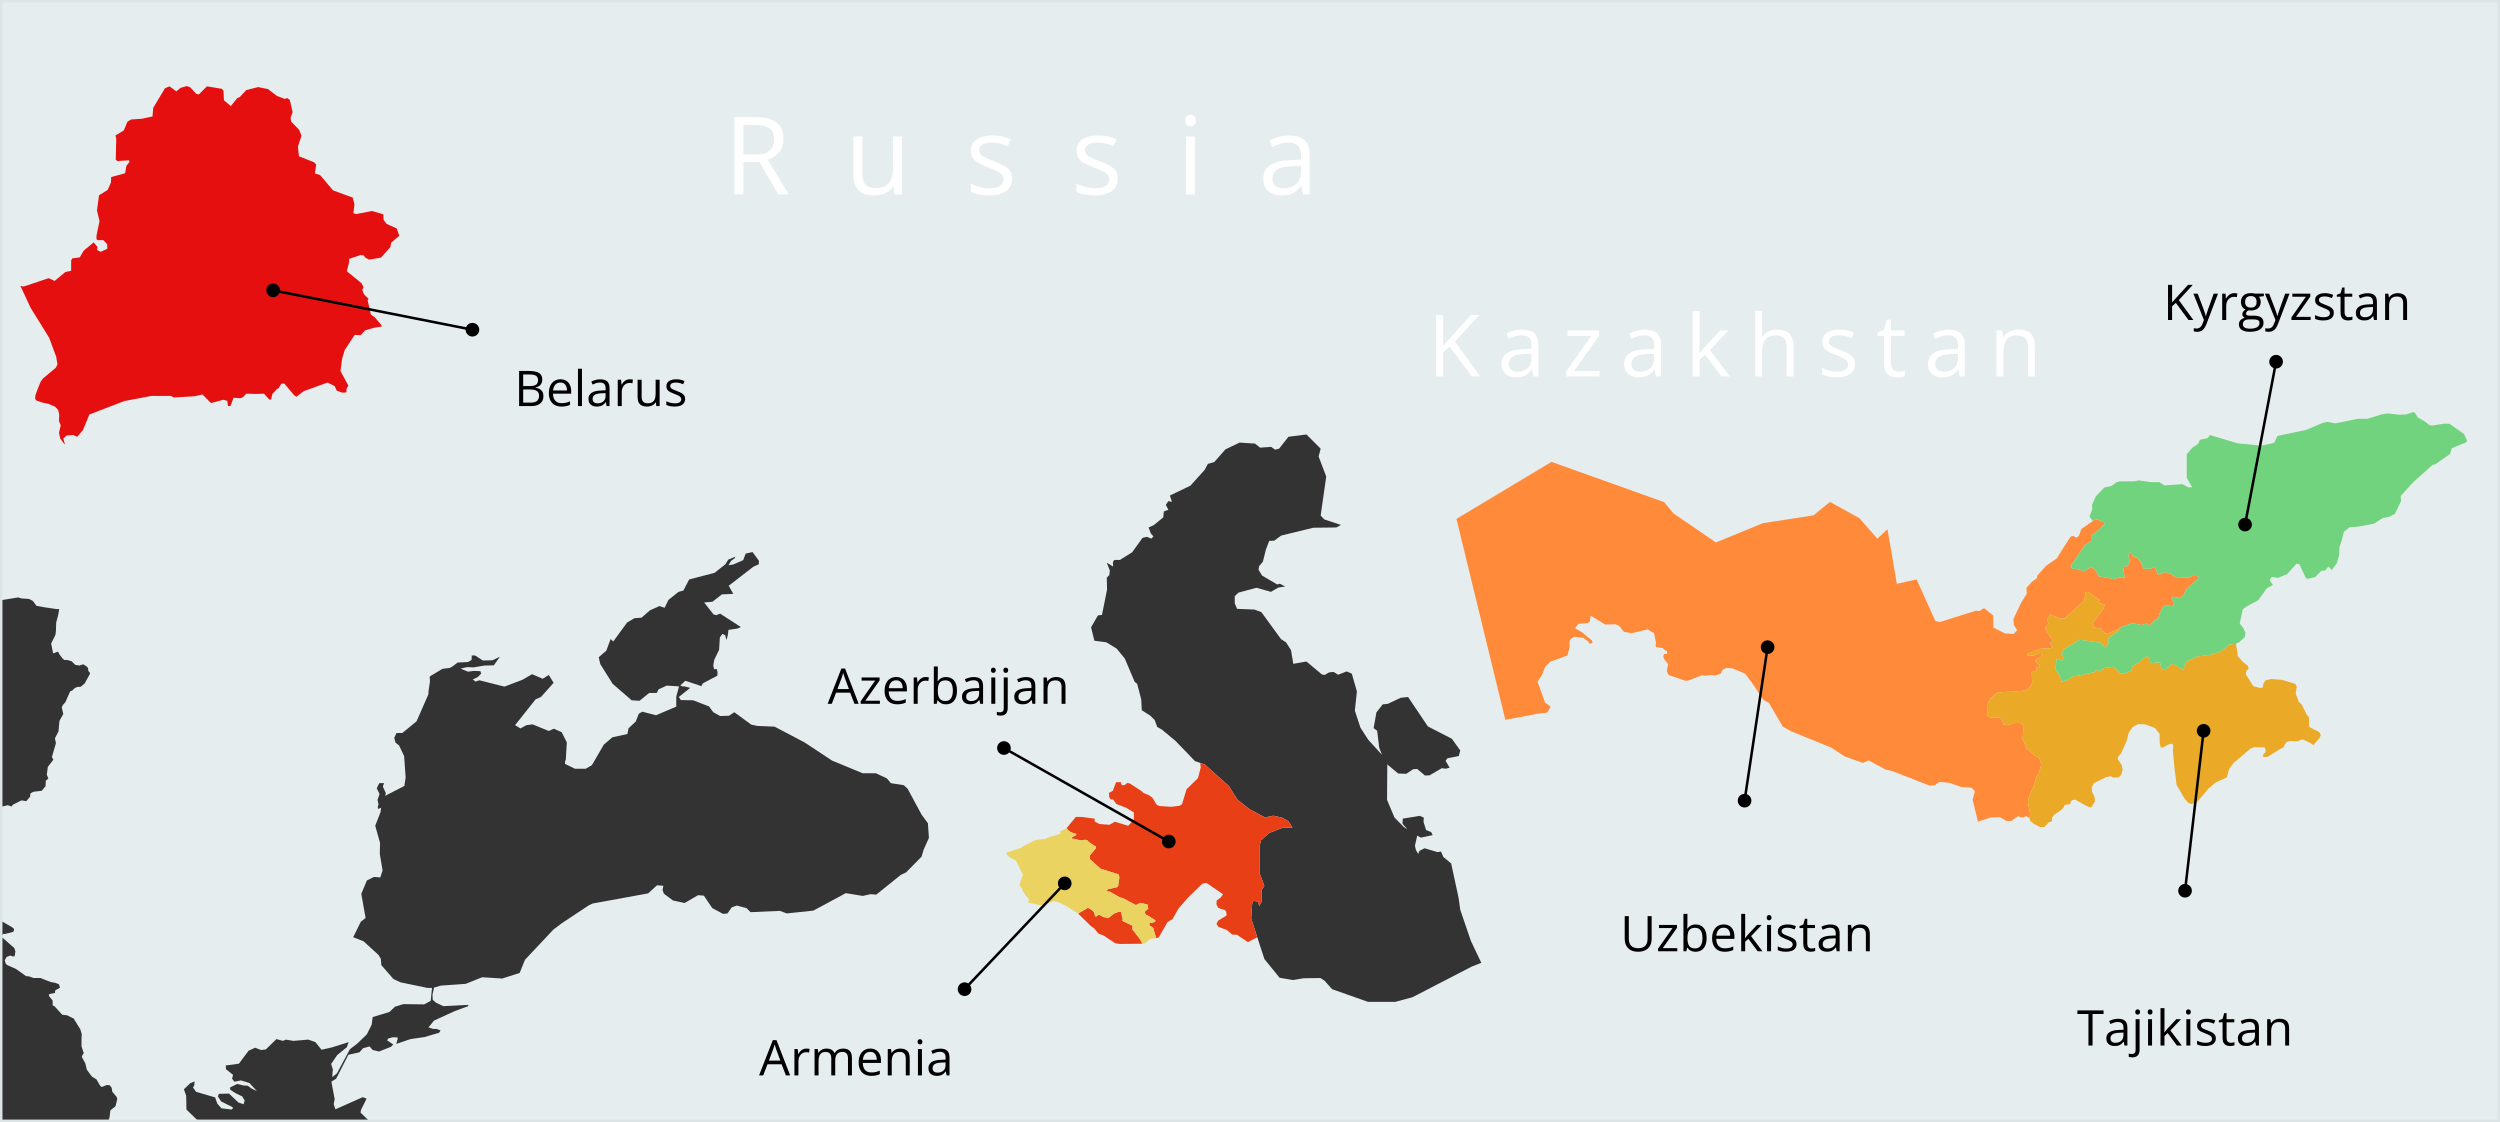
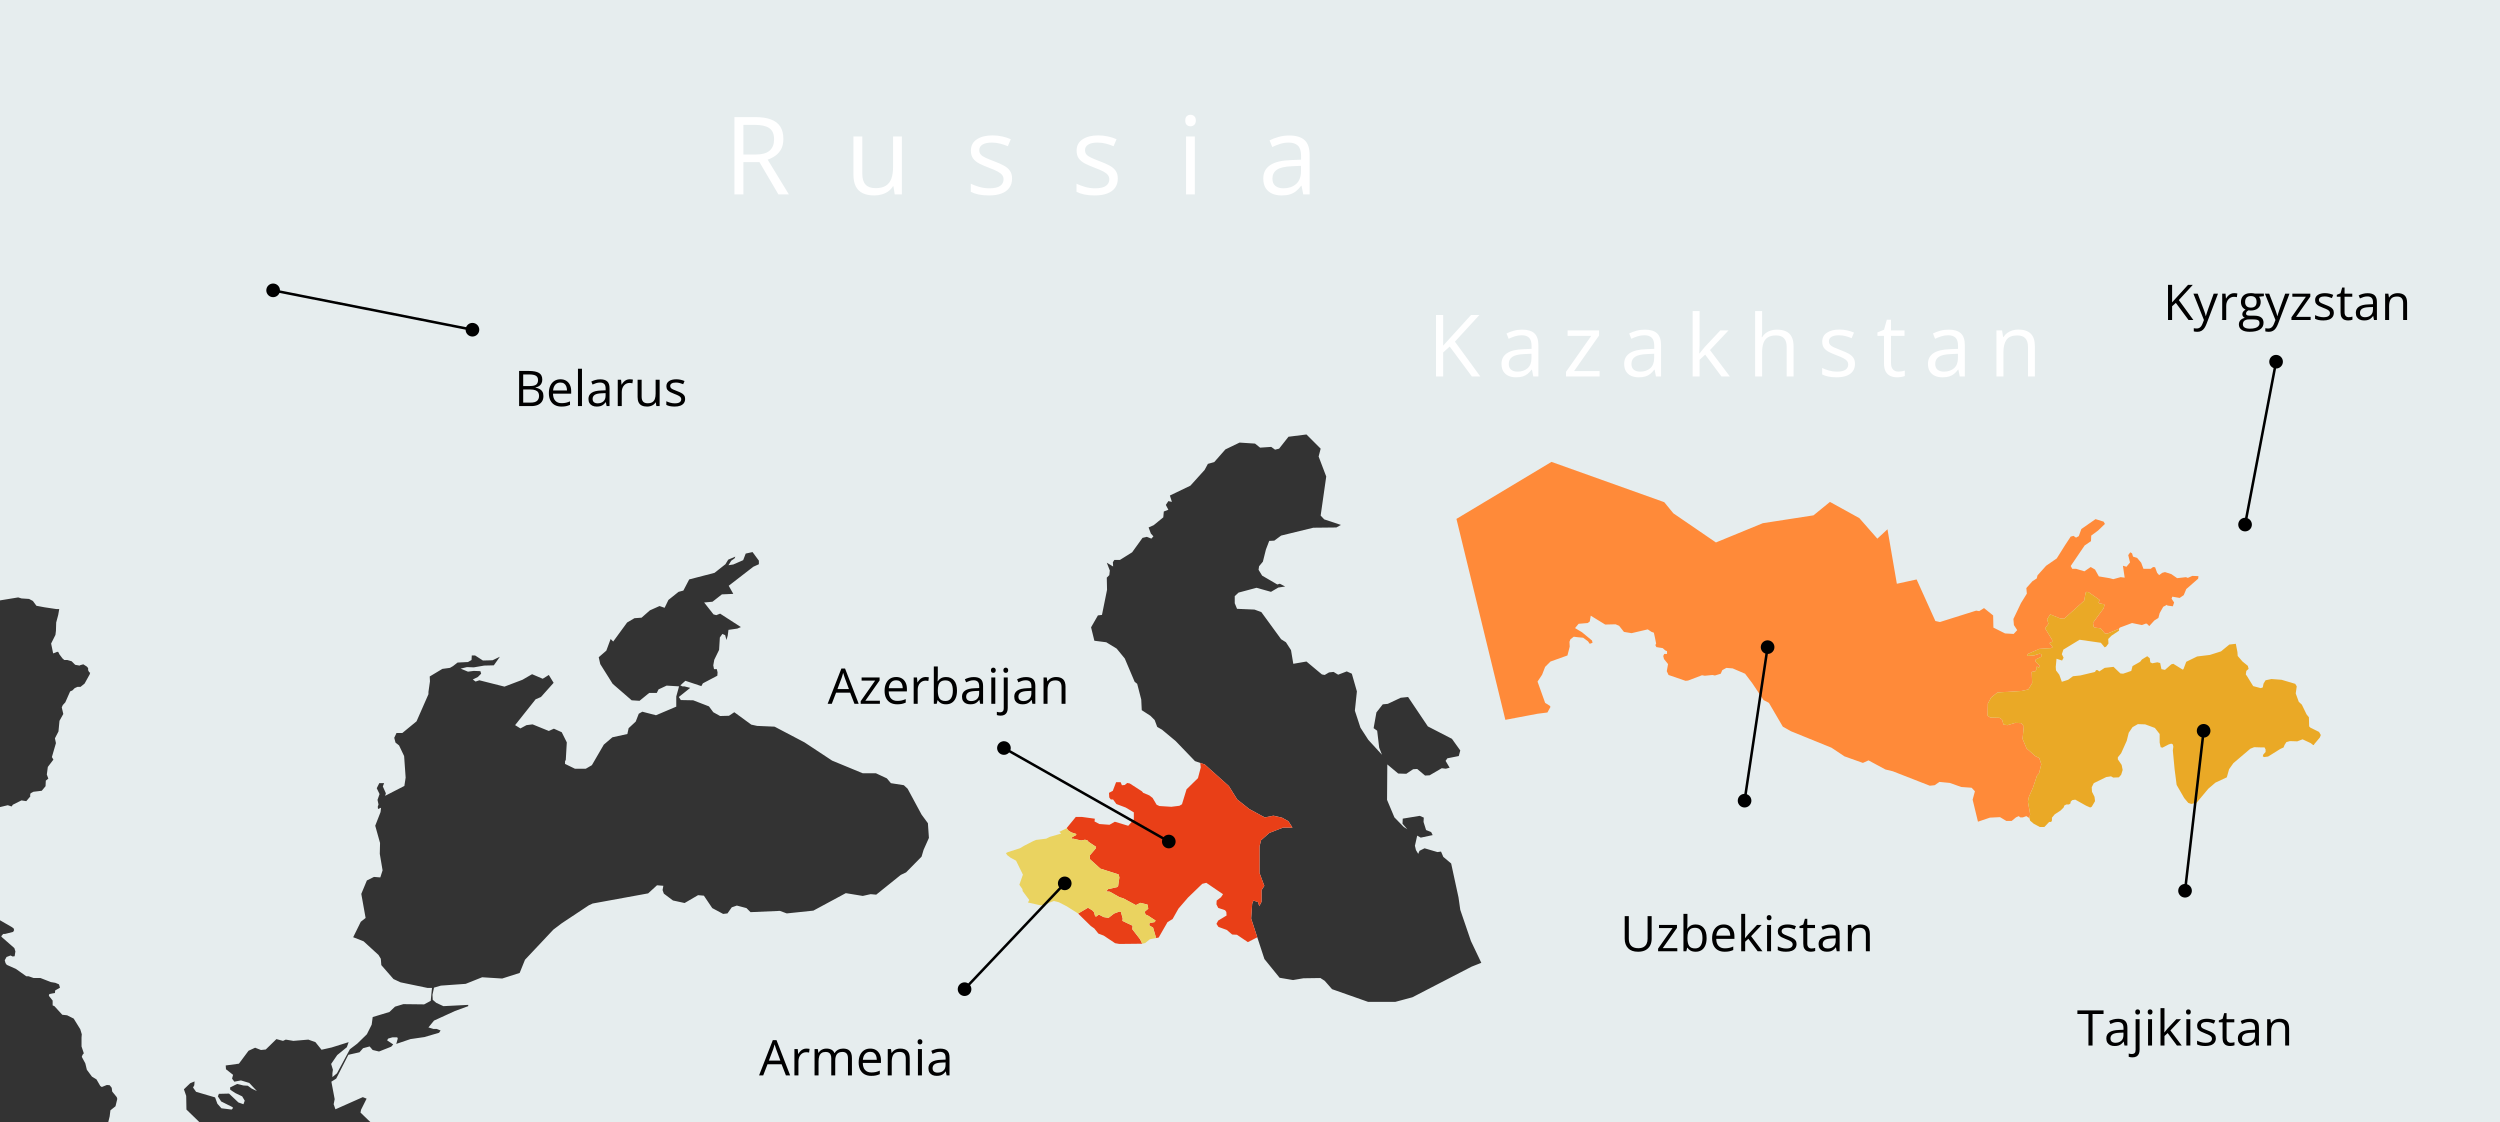
<svg xmlns="http://www.w3.org/2000/svg" width="1016" height="456" viewBox="0 0 1016 456" fill="none">
  <rect x="0" y="0" width="1016" height="456" fill="#333333" stroke="none" />
  <g clip-path="url(#clip0_78_13898)">
    <path d="M5.72205e-06 0L0 244L7.389 242.789L8.728 243.201L11.817 243.407L13.362 244.231L14.804 246.188L18.099 246.806L22.939 247.527H24.072L23.66 249.896L22.836 252.985L22.733 256.383L22.527 258.031L20.776 261.532L21.6 265.548L23.145 264.93H23.66L24.175 265.96L25.411 267.608L26.132 268.226H27.368L29.119 268.741L30.561 270.183L32.312 270.492L32.724 270.286L33.857 269.977L35.299 270.904L35.814 271.522V272.346L36.226 273.17L36.638 273.376L36.432 274.097L34.372 277.804L32.724 279.143H31.488L30.355 279.658L29.428 280.585L28.501 280.997L26.544 285.425L25.514 286.558L25.102 287.485L25.72 290.162L24.175 292.943L23.763 297.268L22.321 300.049L22.733 302.006L21.085 307.67L21.703 308.7L19.437 311.686L19.025 314.775L19.643 316.423L18.613 317.247L18.51 319.513L16.965 321.367L13.567 321.779L12.434 322.397L12.228 323.118L12.331 323.633L10.683 325.59L8.726 325.281L5.225 327.032L4.71 327.753L3.165 327.238L7.62939e-05 328L0 373.994L4.813 376.773L5.534 377.288L5.74 378.009L5.328 378.73L2.033 379.554H1.313L0.489 380.481L0.798 380.893L5.844 385.321L6.256 386.66L5.947 388.617L5.123 388.72L4.3 388.303L2.652 388.921L1.931 390.26L2.24 391.393L2.755 392.114L6.462 393.762L10.684 396.748H11.611L13.671 397.469H16.452L20.674 399.117L22.528 399.426L23.97 400.044L24.382 401.383L22.425 402.516L22.322 403.546L20.056 403.958L19.85 404.679L21.395 406.636V408.593L22.116 408.902L25.308 412.403L27.265 412.609L29.942 413.948L32.62 418.273L33.238 420.333L33.135 421.672V425.276L34.062 428.057L33.547 428.675L33.238 429.499L34.68 432.177L35.298 434.752L37.358 437.533L39.212 438.666L40.757 441.343L41.375 441.755L43.435 440.931L44.568 441.034L45.392 442.064L45.598 443.609L47.452 445.875L47.658 446.596L46.937 449.582L44.877 451.23L44.568 453.702L44 456H81L75.771 450.922L75.668 445.361L74.741 442.683L77.316 440.211L79.067 439.49L78.964 441.035L78.449 441.962L79.685 443.713L87.409 445.979L88.336 448.554L89.984 450.408L94.103 450.923L94.515 450.614L94.618 449.996L89.881 447.627L88.542 445.567L88.954 444.537L93.073 444.434L96.883 448.038L98.943 448.759L99.458 447.317L98.428 445.566L95.647 444.227L93.587 442.888L93.484 441.961L96.368 440.519L98.943 441.137L100.694 441.24L102.239 442.373L104.402 443.403L101.313 440.108L97.915 439.078L95.237 439.593L94.31 438.357L94.722 436.812L91.839 434.546L91.736 433.001L97.091 432.28L101.004 427.028L103.681 425.792L106.05 426.719L108.007 426.513L112.332 422.291L115.009 423.012L116.142 422.497L119.231 423.012L125.307 422.497L128.19 423.527L130.662 426.616L134.781 425.689L141.681 423.526L140.96 425.586L137.047 428.778L134.575 432.382L135.296 434.751L135.09 436.193V437.738L136.944 436.193L142.196 426.41L145.182 424.144L149.095 420.334L151.052 416.421L151.464 413.332L158.261 411.272L160.527 409.109L163.925 408.079L172.369 408.182L175.046 406.74L175.561 401.488H173.707L162.791 399.222L159.908 397.883L154.965 392.219L154.759 389.644L153.832 388.099L147.756 382.538L143.534 380.89L146.623 374.608L148.58 373.063L146.829 363.28L149.095 357.822L151.978 356.38L154.553 356.586L155.48 353.703L154.347 347.009L154.45 342.581L152.493 335.578L154.656 330.017L154.862 328.266L153.626 328.781L153.523 327.854L153.832 326.927L153.42 325.073L154.244 322.704L153.111 320.335L154.141 318.275H156.098L155.583 319.614L156.819 322.395L156.51 323.425L164.337 319.409L164.852 316.011L164.234 307.258L162.174 302.933L160.732 301.8L160.217 299.843L161.144 297.886H163.513L169.28 293.149L174.12 282.13V281.203L174.738 276.878L174.635 274.921L179.784 271.832L182.873 271.42L184.109 270.699L185.963 269.257L190.185 269.051L191.627 268.227L191.73 266.373H193.069L196.261 268.433L200.174 268.33L203.16 266.888L200.688 270.389L196.775 270.492L192.553 271.213L189.772 271.11L187.197 271.728L190.183 272.964L192.552 272.655L195.23 272.758L195.539 273.788L194.2 275.127L192.14 276.157L193.273 276.981L194.818 276.466L205.013 279.041L212.325 276.261L216.238 273.995L220.563 275.849L223.035 274.304L224.992 277.496L219.843 283.263L217.68 284.19L209.338 294.694L211.501 296.033L213.973 294.694L216.445 294.385L223.036 297.062L225.096 296.135L228.288 297.577L230.348 301.696L229.936 308.802L229.627 309.42V310.45L233.643 312.407H238.071L240.543 310.965L245.383 302.624L248.884 299.638L254.96 298.299L255.475 295.93L258.358 293.252L259.594 290.06L261.036 289.236L266.597 290.678L274.835 287.177V283.058L275.968 278.939L270.922 278.63L267.627 280.175L266.906 281.617H263.817L259.904 284.809L256.712 284.603L248.988 277.909L243.942 269.876L243.324 267.095L246.413 264.417L248.164 259.68L249.206 260.722L254.858 252.986L257.844 251.235L260.727 251.029L264.125 248.043L268.038 246.292L270.098 247.013L271.643 243.821L275.762 240.526L277.719 240.011L280.088 235.48L290.386 232.803L294.814 229.302L295.947 227.448L298.83 226.212L298.521 226.933L297.182 227.86L296.049 229.714L298.006 229.405L302.022 227.654L303.052 224.976L305.833 224.358L308.408 227.859V229.301L306.142 230.331L296.153 238.055L298.007 241.35L293.373 241.556L289.563 244.542L286.165 244.851L289.975 249.691L291.108 250L292.653 249.382L301.097 254.84L299.655 255.458L296.051 255.973L295.742 258.342L295.227 260.093L294.712 258.136L293.579 257.621L292.549 259.063L292.24 264.109L290.283 268.125L289.871 270.391L290.18 271.936H291.313L291.622 273.275L291.519 274.614L285.649 277.703L285.031 278.836L278.543 276.673L276.483 278.527L277.307 278.939H278.131L280.5 279.557L275.866 283.264L276.69 284.5L281.736 284.603L288.121 287.075L289.872 289.444L292.652 290.989L296.256 290.886L298.419 289.444L305.319 294.49L307.688 295.005L314.794 295.314L326.946 301.699L338.171 309.114L350.632 314.263H355.987L360.415 316.323L362.063 318.28L367.315 319.104L368.86 320.546L374.524 331.05L377.099 334.551L377.511 340.524L375.348 345.364L374.524 348.144L368.242 354.529L366.079 355.559L356.09 363.592L353.824 363.386L350.632 364.107L343.732 362.974L330.55 370.08L319.737 371.213L316.957 370.183L305.011 370.698L303.363 369.05L299.45 368.02L297.39 368.741L295.639 371.212L293.888 371.418L289.46 369.049L286.057 364L283.688 363.794L278.23 366.986L273.493 365.956L269.786 363.175L269.271 361.733L269.58 359.982L267.005 359.776L263.401 363.071L240.848 367.19L239.303 367.911L228.284 375.223L224.886 377.798L213.352 390.053L211.189 395.408L204.083 397.674L195.947 397.159L189.253 399.836L179.161 400.557L176.38 401.381L175.762 404.265L175.865 406.325L177.307 407.561L180.19 408.9L190.282 408.385V408.9L184.927 410.857L176.38 414.77L174.114 417.551L176.174 418.169H177.513L179.058 418.787L178.44 419.714L172.467 421.465L166.803 422.289L161.036 424.246L161.654 422.083L161.448 421.568H159.491L157.74 422.083L157.328 422.804L159.8 424.452L158.976 425.379L154.033 427.336L151.458 426.718L150.222 425.276L147.545 425.997L146.103 427.645L141.572 428.675L136.629 438.355L134.672 439.591L136.011 446.697L135.599 448.757L136.32 450.817L147.442 445.874L148.987 446.492L146.721 451.023L146.515 452.156L150.5 456H1016V0H5.72205e-06ZM598.09 392.834L573.992 405.295L567.092 407.149H555.97L541.347 402L538.361 398.602L536.61 397.469L529.71 397.572L525.488 398.293L520.03 397.366L513.851 389.745L508.47 373.3L508.882 367.327L509.397 365.988L511.251 366.606L511.766 368.254L512.693 366.503V361.766L513.826 360.015L511.869 354.763V344.053L512.487 341.478L515.885 338.492L521.446 336.329H525.256L523.608 333.754L521.033 332.312L517.532 331.488L514.031 332.209L507.749 328.811L502.806 324.898L499.408 319.44L489.625 310.687L485.635 309.316L477.808 301.18L472.247 296.546L470.29 295.413L469.26 292.632L467.509 290.881L464.008 288.615L463.802 284.29L462.154 277.905L461.124 277.081L457.108 267.607L453.813 263.591L449.591 261.016L444.751 260.398L443.412 254.94L446.192 250.1L447.84 249.894L449.9 239.699L449.797 234.756L450.827 233.726L451.033 231.872L449.797 228.68L452.372 230.225L452.269 228.474L452.887 227.547H455.153L460.096 224.458L464.318 218.588L466.069 218.176L467.923 218.897L468.747 217.97L467.717 216.837L466.79 214.366L468.85 213.439L472.763 210.247L472.969 207.878L474.823 207.157L473.793 205.2L474.823 203.655L476.265 203.964L475.441 201.389L483.782 197.373L489.549 190.988L490.888 188.516L493.462 187.795L497.993 182.646L503.76 179.865L510.042 180.277L512.102 181.925L516.633 181.616L518.178 182.749L519.826 182.337L523.636 177.497L530.948 176.57L536.715 182.337L535.891 185.529L538.98 193.665L536.714 209.524L538.156 211.069L544.953 213.335L543.099 214.365L533.728 214.468L520.649 217.66L517.868 219.72L515.808 219.823L514.469 223.324L513.233 228.267L511.688 230.121L511.482 231.563L512.924 233.932L519.103 237.536L520.133 237.227L522.296 238.36L519.515 238.772L516.528 240.523L510.658 238.875L503.346 240.832L501.801 242.274V245.157L502.728 247.423L509.834 247.732L512.615 248.762L520.648 259.781L522.605 261.017L524.665 264.209L525.592 269.77L530.947 268.843L537.229 274.095L538.362 274.301L540.113 273.271L541.967 273.065L543.821 274.198L547.322 272.859L549.382 273.786L551.442 280.995L550.618 288.822L552.884 295.722L556.076 300.665L561.637 306.741L560.504 303.857L559.68 296.957L558.238 295.927L559.371 289.542L561.946 286.247L564.006 286.041L569.258 283.569L572.245 283.26L580.278 295.206L590.061 300.252L593.459 304.989L592.841 307.255L588.207 308.182L587.486 309.212L589.134 311.993L587.589 312.405L585.941 312.199L580.998 315.083L579.144 315.186L575.952 312.509L574.304 312.612L571.523 314.466L568.228 314.363L563.8 310.656L563.697 325.073L566.683 332.179L570.493 336.092L571.935 337.019L569.978 334.753L570.081 332.693L576.981 331.56L578.629 332.281L578.526 334.032L579.556 337.327L581.616 338.151L582.234 339.387L577.394 340.417L575.952 339.593L575.025 343.712L575.437 345.463L576.364 347.008L576.879 345.772L578.939 344.742L584.191 346.287L585.633 346.081L586.56 348.244L589.752 350.921L592.738 364.721L593.459 369.767L597.784 382.434L602.006 391.29L598.09 392.834Z" fill="#E6EDEE" />
    <path d="M851.63 210.969L854.925 211.999L855.44 212.926L852.659 215.604L849.878 217.664L849.775 219.93L847.2 221.681L841.536 230.022L842.154 231.155H843.699L847.097 232.185L849.672 230.434L851.423 231.464L852.968 234.244L857.293 234.965L858.838 235.377L861.824 234.553L863.472 234.759L862.751 229.919L864.193 230.331L865.635 228.58L864.914 225.594L865.738 224.461L866.459 224.873L866.871 226.212L868.519 226.727L870.167 228.684L871.094 231.156H874.08L875.007 230.435L875.831 230.538L876.655 232.804L877.479 233.731L878.715 232.804L879.848 232.495L882.423 233.319L884.792 234.967L888.396 234.555L889.117 234.864L890.971 234.04L893.443 234.143L893.34 235.173L888.5 239.395L887.47 241.867L885.822 243L882.835 242.485L882.526 243.309L883.556 244.854L883.041 246.399L880.775 246.09L880.672 245.781L879.127 246.605L877.685 249.18L877.17 251.137L875.522 252.167L873.462 254.433L872.535 253.506L872.123 253.403L870.475 254.021L866.459 253.197L861.516 255.051L861.104 255.566L856.367 257.523L855.44 257.42L853.689 255.36L851.32 255.051L850.805 254.639L850.599 253.094L854.924 247.224L855.233 245.988L855.13 245.576L853.07 245.164L852.864 244.752L853.173 244.237V243.722L848.745 240.633L848.024 240.53L847.612 240.839L846.994 244.134L838.859 251.446L837.314 251.343L833.195 249.695L831.959 251.652L832.474 253.506L831.135 255.36L834.018 260.097V260.818L832.885 261.333L834.224 262.981L833.503 263.393L828.766 263.702L824.132 265.762L823.823 266.586L826.604 266.38L828.87 265.659L829.591 265.865V266.895L827.325 268.028L827.222 268.852L829.076 270.706L828.561 271.324L827.84 270.912L827.531 271.118V272.251L827.222 272.766L825.677 273.075L825.883 277.606L824.338 280.181L821.661 280.799L811.775 281.417L809.2 283.477L807.861 285.949L807.758 290.892L808.891 291.613L812.598 291.716L813.628 292.437L814.246 294.497L815.894 294.703L818.983 293.776L821.455 293.879L822.485 295.218L821.97 300.264L823.618 304.177L827.119 307.266L828.767 308.09L829.591 310.562L828.664 314.269L827.84 315.196L826.192 320.139L824.544 323.846L824.132 325.803L825.059 330.849L824.75 332.497L823.514 331.673L822.072 332.188H821.042L820.424 331.673L819.291 332.188L817.54 333.63H815.377L812.802 332.085L808.683 332.291L803.843 333.939L801.68 324.98L802.607 321.582L801.268 320.14L797.046 319.831L792.412 318.183L788.19 317.771L786.233 319.11L784.276 319.316L769.241 313.446L766.254 312.725L759.354 309.018L757.088 310.048L749.57 307.371L744.318 303.87L727.841 297.176L724.546 295.322L718.882 285.642L716.719 284.509L712.085 277.609L709.202 273.799L704.156 271.636L701.581 271.43L699.933 272.357L699.315 273.799L696.946 274.52L695.916 274.314L692.827 274.623L691.694 274.417L686.03 276.58L685 276.683L678.1 274.314L677.379 272.769L677.894 269.886L676.246 267.826L675.937 266.59L676.349 265.766H677.482V264.633L676.761 264.324L675.731 263.397L673.156 262.985L672.744 262.161L673.053 261.543L672.538 258.968L672.126 257.114L671.199 256.805L669.654 255.775L663.063 257.32L659.974 256.805L658.017 254.333L656.575 253.715L652.353 253.818L646.483 250.214L646.071 252.583L645.247 253.201L641.54 253.51L640.098 255.261L642.878 256.909L646.997 260.307L647.203 261.234L646.07 261.646L645.349 260.616L643.392 259.174L641.229 258.968L639.581 258.762L638.242 259.792L637.83 260.822L637.933 262.779L637.006 266.383L630.106 268.855L627.943 271.018L626.707 274.21L624.853 276.991L627.942 285.641L629.899 286.877L630.105 287.289L628.869 289.555L624.853 290.07L611.774 292.542L591.898 210.878L630.516 187.707L676.343 204.081L680.05 208.612L697.351 220.455L716.403 212.628L736.999 209.436L743.693 203.978L755.639 210.569L762.951 218.91L767.07 215.1L770.88 237.241L778.913 235.49L786.534 252.379L788.388 252.791L803.114 248.157L804.35 248.363L806.307 247.127L810.014 250.113L810.117 255.056L814.854 257.425L818.355 257.631L819.797 256.086L818.458 254.026L818.252 251.554L821.341 245.066L823.71 241.256L823.504 238.99L825.976 236.21L827.727 235.077L828.036 233.841L831.537 229.928L835.862 226.942L839.157 221.69L841.526 218.086L842.659 217.777L843.689 218.498L844.822 217.88L845.852 214.997L851.63 210.969Z" fill="#FF8A39" />
    <path d="M942.459 297.474L938.958 295.723L938.443 295.208L938.34 291.501L937.413 290.368L935.456 286.352L934.22 285.219L932.984 281.821L933.396 278.938L932.778 277.908L927.217 276.26L923.098 275.951L920.729 276.466L919.905 277.805L919.596 279.35L918.772 279.659L915.683 278.835L913.211 274.819L912.696 274.098L912.902 272.656L913.829 271.832L913.52 270.596L911.357 268.845L909.4 266.579L909.297 265.034L908.679 261.842C908.679 261.842 908.63 261.708 908.635 261.641L906.001 261.945L902.603 264.726L898.072 266.168L892.923 266.786L888.495 268.949L887.362 271.935L887.053 272.141L883.243 269.772L882.419 269.978L879.844 272.244L878.402 271.935L877.887 269.463L876.754 269.154L874.694 269.566L873.87 269.154L873.664 267.506L872.634 266.682L870.471 268.021L869.75 268.948L866.661 270.699L866.146 272.656L862.851 273.789L861.718 273.686L858.938 271.009L855.334 271.421L853.171 272.863L852.45 272.348H851.832L851.42 273.069L845.447 274.511L842.461 274.82L840.504 276.262L837.929 277.086L836.899 274.203L835.56 272.452L835.457 271.01L835.766 267.715L838.032 268.436L838.65 267.303L837.929 265.861L838.547 264.007L845.138 259.991L853.788 261.227L855.333 263.081L855.951 262.772L856.878 261.536L856.775 259.682L858.114 258.343L861.203 256.283L861.1 255.562L856.363 257.519L855.436 257.416L853.685 255.356L851.316 255.047L850.801 254.635L850.595 253.09L854.92 247.22L855.229 245.984L855.126 245.572L853.066 245.16L852.86 244.748L853.169 244.233V243.718L848.741 240.629L848.02 240.526L847.608 240.835L846.99 244.13L838.855 251.442L837.31 251.339L833.191 249.691L831.955 251.648L832.47 253.502L831.131 255.356L834.014 260.093V260.814L832.881 261.329L834.22 262.977L833.499 263.389L828.762 263.698L824.128 265.758L823.819 266.582L826.6 266.376L828.866 265.655L829.587 265.861V266.891L827.321 268.024L827.218 268.848L829.072 270.702L828.557 271.32L827.836 270.908L827.527 271.114V272.247L827.218 272.762L825.673 273.071L825.879 277.602L824.334 280.177L821.657 280.795L811.771 281.413L809.196 283.473L807.857 285.945L807.754 290.888L808.887 291.609L812.594 291.712L813.624 292.433L814.242 294.493L815.89 294.699L818.979 293.772L821.451 293.875L822.481 295.214L821.966 300.26L823.614 304.173L827.115 307.262L828.763 308.086L829.587 310.557L828.66 314.264L827.836 315.191L826.188 320.134L824.54 323.841L824.128 325.798L825.055 330.844L824.746 332.492L825.054 333.522L826.496 334.758L828.968 336.097H830.822L832.779 334.037H833.603L833.912 333.419V332.286L835.045 330.947L837.414 329.402L838.65 328.166L838.959 327.342L839.783 326.93H840.813L841.431 326.518L841.534 325.797L842.152 325.179L843.388 324.973L847.816 327.445L849.464 328.166L850.082 327.857L851.421 325.591L851.215 323.84L850.185 321.78L850.082 319.926L850.906 318.278L855.952 315.806L857.909 315.497L858.836 316.012L861.102 315.909L862.029 314.879L862.647 312.922L862.235 310.862L860.69 308.596V307.772L862.029 306.124L864.295 301.078L865.119 297.783L866.664 295.517L868.827 294.281L871.813 294.384L875.726 295.826L877.683 298.297V301.798L878.095 303.652L878.816 303.858L881.391 302.519L882.421 302.21L883.039 302.519L883.245 303.446L883.039 304.991L883.76 312.612L884.584 318.997L887.673 324.352L889.321 326.309L890.557 326.721L892.72 326.206L897.457 320.542L900.34 318.07L904.974 315.907L905.901 312.612L907.652 310.141L914.552 304.271L916.097 303.653L919.186 303.756H920.319L920.731 304.58V305.61L919.804 306.64L919.598 307.361L920.113 307.67L921.761 307.464L926.704 304.375L928.043 303.757L928.455 302.727L929.176 301.594L930.618 301.182L933.604 301.285L935.767 300.461L939.062 302.006L939.989 302.727L940.298 302.83L940.607 302.315L942.77 299.74L943.182 298.71L942.459 297.474Z" fill="#EAA926" />
-     <path d="M1001.36 176.368L995.495 172.249L993.435 172.146L988.286 172.97L987.154 172.661L985.815 171.528L982.519 169.571L981.387 167.718L980.666 167.512L977.782 168.438L975.105 168.541L970.265 168.026L967.793 168.438L962.129 170.189H958.319L949.05 172.043L945.858 171.425L944.004 171.837L937.208 174.72L926.292 176.986L925.468 177.295L924.232 179.972L919.083 181.105L909.403 180.178L898.075 176.78L897.251 178.016L894.058 178.736L893.338 180.384L890.866 182.032L888.703 184.606V194.184L890.866 197.994L889.527 198.097L886.953 196.758L879.641 197.273L877.581 195.934H873.977L869.24 195.213L867.386 195.625H861.413L860.075 196.037L858.118 197.479L855.234 198.097L851.733 201.701L850.188 205.203L850.291 206.953L849.159 209.94L850.484 211.682L850.502 211.755L851.63 210.969L854.926 211.999L855.44 212.926L852.66 215.603L849.879 217.663L849.776 219.929L847.202 221.679L841.538 230.021L842.156 231.154H843.701L847.099 232.184L849.673 230.433L851.424 231.463L852.969 234.243L857.294 234.964L858.839 235.376L861.825 234.552L863.473 234.758L862.752 229.918L864.194 230.33L865.636 228.579L864.915 225.593L865.739 224.46L866.46 224.872L866.871 226.211L868.519 226.725L870.167 228.682L871.094 231.154H874.08L875.007 230.433L875.831 230.536L876.655 232.801L877.478 233.728L878.714 232.801L879.847 232.492L882.422 233.316L884.79 234.964L888.394 234.552L889.115 234.861L890.969 234.037L893.441 234.14L893.338 235.17L888.498 239.392L887.468 241.864L885.82 242.997L882.834 242.482L882.525 243.305L883.554 244.85L883.04 246.395L880.774 246.086L880.671 245.777L879.126 246.601L877.685 249.175L877.17 251.132L875.522 252.162L873.462 254.427L872.535 253.501L872.123 253.398L870.476 254.016L866.459 253.192L861.516 255.045L861.104 255.56L861.207 256.281L858.118 258.341L856.779 259.68L856.882 261.533L855.955 262.769L855.337 263.078L853.793 261.225L845.142 259.989L838.552 264.005L837.934 265.859L838.654 267.3L838.037 268.433L835.771 267.712L835.462 271.008L835.565 272.449L836.904 274.2L837.934 277.084L840.508 276.26L842.465 274.818L845.451 274.509L851.424 273.067L851.836 272.347H852.454L853.175 272.861L855.337 271.42L858.942 271.008L861.722 273.685L862.855 273.788L866.15 272.655L866.665 270.699L869.755 268.948L870.476 268.021L872.638 266.683L873.668 267.506L873.874 269.154L874.698 269.566L876.757 269.154L877.89 269.463L878.405 271.935L879.847 272.243L882.421 269.978L883.245 269.772L887.056 272.14L887.365 271.935L888.497 268.948L892.925 266.785L898.075 266.168L902.606 264.726L906.004 261.945L908.682 261.636L910.02 261.018L912.286 258.856L912.595 257.105L911.462 254.943L910.226 253.398L911.462 247.631L912.801 246.601L917.744 243.924L921.246 239.083L923.717 237.745L922.584 236.097V235.376L923.305 234.449L925.777 234.861L929.484 233.316L933.294 229.094L934.427 229.3L937.105 234.861L937.62 235.273L940.812 234.552L943.387 231.978L944.931 231.875L946.27 230.227L947.609 231.669L949.668 228.888L950.595 225.799L950.801 222.091L951.522 220.135L952.552 216.118L954.92 214.265L958.216 214.059L964.807 212.823L968.308 210.557L970.677 210.145L973.251 208.91L975.826 203.555L975.62 201.598L980.769 195.934L988.595 188.931L989.625 188.725L995.701 184.503L996.422 182.135L1002.29 179.766L1002.6 179.045L1001.36 176.368Z" fill="#72D37E" />
-     <path d="M68.869 35.077L71.649 37.137L73.4 35.695L75.975 34.974L77.313 35.489L79.785 38.167L80.815 38.373L84.11 35.077L90.186 36.107L90.804 36.828L91.01 40.741L93.79 43.11L96.468 39.814L97.395 39.505L100.072 36.622L104.912 35.386L108.929 36.21L112.533 38.991L115.828 40.226L116.652 39.814L117.785 40.638L118.918 45.581L118.094 47.847L118.3 49.392L121.595 52.79L122.522 55.159L121.081 59.587L121.492 63.5L127.671 65.972L128.495 66.898L127.98 70.503L130.04 71.121L135.395 77.403L143.324 80.286L144.045 82.964L143.633 86.671L144.869 86.98L151.151 85.744L155.785 87.083L155.888 89.348L157.124 90.996L161.243 92.85L162.273 95.836L158.978 98.617L158.669 100.367L154.858 104.693L149.915 105.516L148.474 104.693L147.753 103.766L146.414 103.663L141.883 105.208V106.546L140.956 110.254L146.929 115.094L147.753 116.741L147.238 117.771L147.856 119.522L149.812 121.479L149.4 121.993L150.739 127.863L152.284 128.893L154.961 132.086L155.167 132.704L151.975 133.218L148.371 134.248L146.62 136.205L144.148 136.102L140.132 142.178L138.999 145.885L138.381 150.828L141.574 156.698L140.853 157.934L140.75 159.479L139.102 159.582L136.837 158.758L136.013 156.904L133.129 155.462L123.449 158.964L120.463 161.229L119.536 160.611L115.52 155.874L114.284 155.977L113.254 157.728L112.533 158.14L110.679 160.097L110.165 162.362H109.444L107.281 159.994L104.295 160.097L100.072 159.994L98.734 161.435L97.601 161.847L94.923 161.641L93.687 164.937L92.658 165.04L92.349 162.877L90.701 162.465L85.758 163.804L82.257 160.303L79.167 161.023L70.62 161.538L69.487 160.92H61.454L50.538 162.98L36.327 168.438L33.752 174.72L31.384 177.5L29.736 176.78L27.059 176.986L25.72 178.221L26.338 180.384L26.235 180.59L24.484 178.221L23.969 175.853L24.69 172.866L23.969 171.116L24.072 168.541L23.66 166.687L23.145 166.069L22.321 165.246L19.644 164.113L17.275 163.598L14.804 162.774L14.289 162.156L14.392 160.611L15.422 157.831L16.554 155.05L17.481 153.815L22.733 149.387L23.351 148.048L22.836 144.958L19.953 137.235L12.435 125.083L8.316 116.227L9.655 116.432L15.834 114.373L19.747 113.034L22.218 114.167L26.544 110.563L28.912 110.048V105.825L29.427 105.002L32.414 104.59L34.061 101.809L38.078 98.514L39.622 100.367L39.416 101.603L40.961 102.324L43.639 101.088L43.536 99.235L41.991 97.587H39.519L39.21 97.072V95.733L40.446 89.863L39.416 85.538L40.24 79.359L43.742 77.197L45.08 74.21L45.183 71.945L50.847 70.4L51.362 67.413L52.701 65.663L52.289 65.148L47.758 65.457L47.037 64.942L47.243 56.394L46.934 55.056L50.332 52.996L51.774 49.495L53.216 48.568L57.644 48.259L61.969 47.332L62.278 43.831L67.015 35.901L68.869 35.077Z" fill="#E50F0F" />
    <path d="M489.624 310.687L499.407 319.44L502.805 324.898L507.748 328.811L514.03 332.209L517.531 331.488L521.032 332.312L523.607 333.754L525.255 336.329H521.445L515.884 338.492L512.486 341.478L511.868 344.053V354.763L513.825 360.015L512.692 361.766V366.503L511.765 368.254L511.25 366.606L509.396 365.988L508.881 367.327L508.469 373.3L510.963 380.922L507.13 382.877L502.702 379.891L500.745 379.788L498.582 377.934L495.184 376.698L494.36 375.462L495.081 374.123L498.479 372.063L498.376 370.621L497.861 369.9L495.081 368.973L494.36 367.531L494.463 365.986L496.214 364.647L497.038 363.411L490.241 358.777L488.593 359.189L482.826 364.75L478.913 369.281L476.544 373.503L474.484 374.739L470.88 381.021L469.85 381.227L468.614 377.005L467.069 376.078L467.172 375.151L469.232 374.739L469.644 374.121L466.658 372.164L465.525 371.649L465.216 370.516L466.658 369.28L466.349 367.632L463.466 366.911L461.612 367.838L456.463 365.058L455.021 364.646L451.005 362.38L449.563 362.277L450.284 361.35L453.991 360.526L454.403 360.114L454.918 356.613L454.609 355.377L447.194 353.008L442.869 349.095L442.972 347.55L445.341 344.769L445.444 344.151L442.458 342.194L441.84 341.473L440.913 341.267L439.368 341.576L436.279 340.855H435.661L435.558 340.34L437.412 339.31L437.309 338.898L435.352 338.28L434.116 337.456L433.498 336.529L437.205 331.998H439.677L444.929 332.719L444.826 333.852L446.783 334.882L450.902 335.191L453.065 333.955L458.523 335.603L460.789 333.028V330.145L457.494 328.188L453.684 326.746L452.345 324.892H451.418L450.8 324.068L450.697 322.214L452.242 321.39L453.581 317.889H455.435L455.95 319.125L457.083 319.022L458.113 318.198L459.143 318.404L464.086 321.596L464.601 322.214L467.073 323.244L468.412 324.274L470.06 327.055L471.193 327.57L476.033 327.879L479.328 327.467L480.358 326.849L482.212 320.773L486.846 316.242L487.979 311.917L487.802 310.054L489.624 310.687ZM464.196 383.522L454.928 383.625L453.177 383.316L448.543 380.227L446.38 379.403L444.732 377.343L443.29 376.313L438.141 371.267L442.157 368.898L444.011 370.031L444.629 370.752L445.041 372.297L445.453 372.503L446.586 371.679L448.543 372.709L450.5 373.018L452.766 371.267L454.929 370.443L455.547 370.649L456.268 373.327L456.165 374.254L460.284 376.211L460.181 377.653L463.373 381.772L464.196 383.522Z" fill="#E93F17" />
    <path d="M469.851 381.227L468.616 377.007L467.071 376.081L467.174 375.154L469.234 374.742L469.646 374.124L466.659 372.167L465.527 371.652L465.218 370.52L466.659 369.284L466.35 367.636L463.467 366.915L461.613 367.842L456.464 365.062L455.022 364.65L451.006 362.384L449.564 362.281L450.285 361.354L453.993 360.53L454.405 360.118L454.92 356.617L454.611 355.381L447.196 353.013L442.871 349.099L442.974 347.555L445.342 344.774L445.445 344.156L442.459 342.2L441.841 341.479L440.914 341.273L439.369 341.582L436.28 340.861H435.662L435.559 340.346L437.413 339.316L437.31 338.904L435.353 338.286L434.117 337.463L433.529 336.58L430.539 338.048L431.26 338.769L426.626 340.108L425.184 340.829L421.065 341.344L419.829 341.859L416.225 343.712L414.474 344.742L409.634 346.287L408.81 346.699L409.325 347.523L410.664 348.552L412.93 349.788L415.71 355.452L414.268 359.571L415.504 361.322L415.607 362.146L418.285 365.75L417.77 366.78L422.816 367.913L423.846 367.81L428.274 366.162L430.333 366.677L433.526 368.325L438.159 371.257L442.158 368.898L444.012 370.031L444.63 370.752L445.042 372.297L445.454 372.503L446.586 371.679L448.543 372.709L450.5 373.018L452.765 371.267L454.928 370.443L455.546 370.649L456.267 373.327L456.164 374.253L460.283 376.21L460.18 377.652L463.372 381.771L464.194 383.516L465.384 383.257L467.304 381.712L469.846 381.231L469.852 381.23L469.851 381.227Z" fill="#EAD360" />
    <path d="M601.603 153H598.168L589.162 140.849L586.496 143.242V153H583.59V128.015H586.496V140.473C587.145 139.733 587.812 138.998 588.495 138.269C589.179 137.528 589.857 136.782 590.529 136.03L597.826 128.015H601.227L591.281 138.85L601.603 153ZM618.601 133.962C620.834 133.962 622.491 134.463 623.574 135.466C624.656 136.468 625.197 138.069 625.197 140.268V153H623.129L622.583 150.231H622.446C621.922 150.915 621.375 151.49 620.805 151.958C620.236 152.413 619.575 152.761 618.823 153C618.082 153.228 617.171 153.342 616.088 153.342C614.949 153.342 613.935 153.142 613.046 152.744C612.169 152.345 611.474 151.741 610.961 150.932C610.46 150.123 610.209 149.098 610.209 147.856C610.209 145.987 610.95 144.552 612.431 143.549C613.912 142.547 616.168 142 619.199 141.909L622.429 141.772V140.627C622.429 139.009 622.081 137.875 621.386 137.226C620.691 136.577 619.711 136.252 618.447 136.252C617.467 136.252 616.533 136.394 615.644 136.679C614.755 136.964 613.912 137.3 613.115 137.688L612.243 135.534C613.086 135.101 614.055 134.731 615.148 134.423C616.242 134.116 617.393 133.962 618.601 133.962ZM622.395 143.771L619.541 143.891C617.205 143.982 615.559 144.364 614.602 145.036C613.645 145.708 613.166 146.66 613.166 147.89C613.166 148.961 613.491 149.753 614.14 150.266C614.79 150.778 615.65 151.035 616.721 151.035C618.384 151.035 619.746 150.573 620.805 149.65C621.865 148.728 622.395 147.343 622.395 145.498V143.771ZM650.073 153H636.418V151.12L646.689 136.491H637.068V134.27H649.851V136.372L639.717 150.795H650.073V153ZM668.455 133.962C670.688 133.962 672.346 134.463 673.428 135.466C674.511 136.468 675.052 138.069 675.052 140.268V153H672.984L672.437 150.231H672.3C671.776 150.915 671.229 151.49 670.66 151.958C670.09 152.413 669.429 152.761 668.677 153C667.937 153.228 667.025 153.342 665.943 153.342C664.804 153.342 663.79 153.142 662.901 152.744C662.024 152.345 661.329 151.741 660.816 150.932C660.315 150.123 660.064 149.098 660.064 147.856C660.064 145.987 660.805 144.552 662.286 143.549C663.767 142.547 666.023 142 669.053 141.909L672.283 141.772V140.627C672.283 139.009 671.936 137.875 671.241 137.226C670.546 136.577 669.566 136.252 668.301 136.252C667.321 136.252 666.387 136.394 665.499 136.679C664.61 136.964 663.767 137.3 662.969 137.688L662.098 135.534C662.941 135.101 663.909 134.731 665.003 134.423C666.097 134.116 667.247 133.962 668.455 133.962ZM672.249 143.771L669.395 143.891C667.059 143.982 665.413 144.364 664.456 145.036C663.499 145.708 663.021 146.66 663.021 147.89C663.021 148.961 663.345 149.753 663.995 150.266C664.644 150.778 665.504 151.035 666.575 151.035C668.239 151.035 669.6 150.573 670.66 149.65C671.719 148.728 672.249 147.343 672.249 145.498V143.771ZM690.716 126.408V140.217C690.716 140.673 690.699 141.231 690.665 141.892C690.631 142.541 690.602 143.116 690.58 143.618H690.699C690.938 143.321 691.286 142.883 691.742 142.302C692.209 141.721 692.602 141.254 692.921 140.9L699.142 134.27H702.474L694.938 142.268L703.021 153H699.603L692.989 144.13L690.716 146.215V153H687.896V126.408H690.716ZM716.122 126.408V134.355C716.122 134.811 716.111 135.272 716.088 135.739C716.065 136.195 716.025 136.617 715.968 137.004H716.156C716.544 136.343 717.034 135.791 717.626 135.346C718.23 134.89 718.913 134.549 719.677 134.321C720.44 134.082 721.249 133.962 722.104 133.962C723.607 133.962 724.861 134.201 725.863 134.68C726.877 135.158 727.635 135.899 728.136 136.901C728.649 137.904 728.905 139.203 728.905 140.798V153H726.103V140.986C726.103 139.425 725.744 138.257 725.026 137.482C724.319 136.708 723.231 136.32 721.762 136.32C720.372 136.32 719.261 136.588 718.429 137.124C717.609 137.648 717.016 138.422 716.652 139.448C716.299 140.473 716.122 141.726 716.122 143.208V153H713.285V126.408H716.122ZM753.867 147.873C753.867 149.069 753.565 150.078 752.961 150.898C752.368 151.707 751.514 152.316 750.397 152.727C749.292 153.137 747.971 153.342 746.433 153.342C745.122 153.342 743.989 153.239 743.032 153.034C742.075 152.829 741.237 152.539 740.52 152.163V149.548C741.283 149.924 742.194 150.266 743.254 150.573C744.313 150.881 745.396 151.035 746.501 151.035C748.119 151.035 749.292 150.773 750.021 150.249C750.751 149.724 751.115 149.012 751.115 148.112C751.115 147.6 750.967 147.15 750.671 146.762C750.386 146.363 749.902 145.982 749.218 145.617C748.535 145.241 747.589 144.831 746.381 144.387C745.185 143.931 744.148 143.481 743.271 143.037C742.405 142.581 741.733 142.028 741.254 141.379C740.787 140.729 740.554 139.886 740.554 138.85C740.554 137.266 741.192 136.053 742.468 135.209C743.755 134.355 745.441 133.928 747.526 133.928C748.654 133.928 749.708 134.042 750.688 134.27C751.679 134.486 752.602 134.782 753.457 135.158L752.5 137.431C751.725 137.101 750.899 136.822 750.021 136.594C749.144 136.366 748.25 136.252 747.338 136.252C746.028 136.252 745.02 136.468 744.313 136.901C743.618 137.334 743.271 137.927 743.271 138.679C743.271 139.26 743.431 139.738 743.75 140.114C744.08 140.49 744.604 140.843 745.322 141.174C746.04 141.504 746.985 141.892 748.159 142.336C749.332 142.769 750.346 143.219 751.201 143.686C752.055 144.142 752.71 144.7 753.166 145.361C753.633 146.01 753.867 146.848 753.867 147.873ZM771.479 151.018C771.947 151.018 772.425 150.978 772.915 150.898C773.405 150.818 773.804 150.721 774.111 150.607V152.812C773.781 152.96 773.319 153.085 772.727 153.188C772.146 153.291 771.576 153.342 771.018 153.342C770.027 153.342 769.127 153.171 768.318 152.829C767.509 152.476 766.86 151.883 766.37 151.052C765.891 150.22 765.652 149.069 765.652 147.6V136.491H762.986V135.107L765.669 133.996L766.797 129.929H768.506V134.27H773.992V136.491H768.506V147.514C768.506 148.688 768.774 149.565 769.309 150.146C769.856 150.727 770.579 151.018 771.479 151.018ZM791.912 133.962C794.145 133.962 795.803 134.463 796.885 135.466C797.968 136.468 798.509 138.069 798.509 140.268V153H796.441L795.894 150.231H795.757C795.233 150.915 794.686 151.49 794.117 151.958C793.547 152.413 792.886 152.761 792.134 153C791.394 153.228 790.482 153.342 789.4 153.342C788.261 153.342 787.247 153.142 786.358 152.744C785.481 152.345 784.786 151.741 784.273 150.932C783.772 150.123 783.521 149.098 783.521 147.856C783.521 145.987 784.262 144.552 785.743 143.549C787.224 142.547 789.48 142 792.51 141.909L795.74 141.772V140.627C795.74 139.009 795.393 137.875 794.698 137.226C794.003 136.577 793.023 136.252 791.758 136.252C790.778 136.252 789.844 136.394 788.956 136.679C788.067 136.964 787.224 137.3 786.426 137.688L785.555 135.534C786.398 135.101 787.366 134.731 788.46 134.423C789.554 134.116 790.704 133.962 791.912 133.962ZM795.706 143.771L792.852 143.891C790.516 143.982 788.87 144.364 787.913 145.036C786.956 145.708 786.478 146.66 786.478 147.89C786.478 148.961 786.802 149.753 787.452 150.266C788.101 150.778 788.961 151.035 790.032 151.035C791.696 151.035 793.057 150.573 794.117 149.65C795.176 148.728 795.706 147.343 795.706 145.498V143.771ZM820.223 133.928C822.445 133.928 824.125 134.475 825.265 135.568C826.404 136.651 826.974 138.394 826.974 140.798V153H824.171V140.986C824.171 139.425 823.812 138.257 823.094 137.482C822.388 136.708 821.3 136.32 819.83 136.32C817.757 136.32 816.298 136.907 815.455 138.081C814.612 139.254 814.19 140.957 814.19 143.19V153H811.354V134.27H813.644L814.071 136.97H814.225C814.623 136.309 815.13 135.756 815.746 135.312C816.361 134.856 817.05 134.514 817.813 134.287C818.577 134.047 819.38 133.928 820.223 133.928Z" fill="white" />
    <path d="M306.955 47.59C309.533 47.59 311.66 47.912 313.336 48.557C315.026 49.187 316.286 50.154 317.117 51.457C317.948 52.76 318.363 54.422 318.363 56.441C318.363 58.103 318.062 59.492 317.461 60.609C316.859 61.712 316.072 62.607 315.098 63.295C314.124 63.982 313.085 64.512 311.982 64.885L320.598 79H316.344L308.652 65.894H302.121V79H298.469V47.59H306.955ZM306.74 50.748H302.121V62.801H307.105C309.669 62.801 311.553 62.278 312.756 61.232C313.973 60.187 314.582 58.647 314.582 56.613C314.582 54.479 313.938 52.968 312.648 52.08C311.374 51.192 309.404 50.748 306.74 50.748ZM366.531 55.453V79H363.609L363.094 75.691H362.9C362.413 76.508 361.783 77.195 361.01 77.754C360.236 78.312 359.363 78.728 358.389 79C357.429 79.287 356.405 79.43 355.316 79.43C353.454 79.43 351.893 79.129 350.633 78.527C349.372 77.926 348.42 76.995 347.775 75.734C347.145 74.474 346.83 72.856 346.83 70.879V55.453H350.439V70.621C350.439 72.583 350.883 74.051 351.771 75.025C352.66 75.985 354.013 76.465 355.832 76.465C357.579 76.465 358.969 76.135 360 75.477C361.046 74.818 361.798 73.851 362.256 72.576C362.714 71.287 362.943 69.712 362.943 67.85V55.453H366.531ZM411.305 72.555C411.305 74.059 410.925 75.326 410.166 76.357C409.421 77.374 408.347 78.141 406.943 78.656C405.554 79.172 403.893 79.43 401.959 79.43C400.312 79.43 398.887 79.301 397.684 79.043C396.48 78.785 395.428 78.42 394.525 77.947V74.66C395.485 75.133 396.631 75.562 397.963 75.949C399.295 76.336 400.656 76.529 402.045 76.529C404.079 76.529 405.554 76.2 406.471 75.541C407.387 74.882 407.846 73.987 407.846 72.856C407.846 72.211 407.66 71.645 407.287 71.158C406.929 70.657 406.32 70.177 405.461 69.719C404.602 69.246 403.413 68.731 401.895 68.172C400.391 67.599 399.087 67.033 397.984 66.475C396.896 65.902 396.051 65.207 395.449 64.391C394.862 63.574 394.568 62.514 394.568 61.211C394.568 59.22 395.37 57.695 396.975 56.635C398.593 55.56 400.713 55.023 403.334 55.023C404.752 55.023 406.077 55.167 407.309 55.453C408.555 55.725 409.715 56.098 410.789 56.57L409.586 59.428C408.612 59.012 407.574 58.661 406.471 58.375C405.368 58.089 404.243 57.945 403.098 57.945C401.451 57.945 400.183 58.217 399.295 58.762C398.421 59.306 397.984 60.051 397.984 60.996C397.984 61.727 398.185 62.328 398.586 62.801C399.001 63.273 399.66 63.717 400.562 64.133C401.465 64.548 402.654 65.035 404.129 65.594C405.604 66.138 406.879 66.704 407.953 67.291C409.027 67.864 409.851 68.566 410.424 69.397C411.011 70.213 411.305 71.266 411.305 72.555ZM454.273 72.555C454.273 74.059 453.894 75.326 453.135 76.357C452.39 77.374 451.316 78.141 449.912 78.656C448.523 79.172 446.861 79.43 444.928 79.43C443.281 79.43 441.855 79.301 440.652 79.043C439.449 78.785 438.396 78.42 437.494 77.947V74.66C438.454 75.133 439.6 75.562 440.932 75.949C442.264 76.336 443.624 76.529 445.014 76.529C447.048 76.529 448.523 76.2 449.439 75.541C450.356 74.882 450.814 73.987 450.814 72.856C450.814 72.211 450.628 71.645 450.256 71.158C449.898 70.657 449.289 70.177 448.43 69.719C447.57 69.246 446.382 68.731 444.863 68.172C443.359 67.599 442.056 67.033 440.953 66.475C439.865 65.902 439.02 65.207 438.418 64.391C437.831 63.574 437.537 62.514 437.537 61.211C437.537 59.22 438.339 57.695 439.943 56.635C441.562 55.56 443.682 55.023 446.303 55.023C447.721 55.023 449.046 55.167 450.277 55.453C451.523 55.725 452.684 56.098 453.758 56.57L452.555 59.428C451.581 59.012 450.542 58.661 449.439 58.375C448.337 58.089 447.212 57.945 446.066 57.945C444.419 57.945 443.152 58.217 442.264 58.762C441.39 59.306 440.953 60.051 440.953 60.996C440.953 61.727 441.154 62.328 441.555 62.801C441.97 63.273 442.629 63.717 443.531 64.133C444.434 64.548 445.622 65.035 447.098 65.594C448.573 66.138 449.848 66.704 450.922 67.291C451.996 67.864 452.82 68.566 453.393 69.397C453.98 70.213 454.273 71.266 454.273 72.555ZM485.576 55.453V79H482.01V55.453H485.576ZM483.836 46.645C484.423 46.645 484.924 46.838 485.34 47.225C485.77 47.597 485.984 48.184 485.984 48.986C485.984 49.774 485.77 50.361 485.34 50.748C484.924 51.135 484.423 51.328 483.836 51.328C483.22 51.328 482.704 51.135 482.289 50.748C481.888 50.361 481.688 49.774 481.688 48.986C481.688 48.184 481.888 47.597 482.289 47.225C482.704 46.838 483.22 46.645 483.836 46.645ZM523.947 55.066C526.755 55.066 528.839 55.697 530.199 56.957C531.56 58.217 532.24 60.23 532.24 62.994V79H529.641L528.953 75.519H528.781C528.122 76.379 527.435 77.102 526.719 77.689C526.003 78.262 525.172 78.699 524.227 79C523.296 79.287 522.15 79.43 520.789 79.43C519.357 79.43 518.082 79.179 516.965 78.678C515.862 78.176 514.988 77.417 514.344 76.4C513.714 75.383 513.398 74.094 513.398 72.533C513.398 70.184 514.329 68.38 516.191 67.119C518.053 65.859 520.889 65.171 524.699 65.057L528.76 64.885V63.445C528.76 61.411 528.323 59.986 527.449 59.17C526.576 58.353 525.344 57.945 523.754 57.945C522.522 57.945 521.348 58.124 520.23 58.482C519.113 58.84 518.053 59.263 517.051 59.75L515.955 57.043C517.015 56.499 518.232 56.033 519.607 55.647C520.982 55.26 522.429 55.066 523.947 55.066ZM528.717 67.398L525.129 67.549C522.193 67.663 520.123 68.143 518.92 68.988C517.717 69.833 517.115 71.029 517.115 72.576C517.115 73.922 517.523 74.918 518.34 75.562C519.156 76.207 520.238 76.529 521.584 76.529C523.675 76.529 525.387 75.949 526.719 74.789C528.051 73.629 528.717 71.889 528.717 69.568V67.398Z" fill="white" />
    <path d="M671.23 372.315V381.553C671.23 382.562 671.025 383.461 670.615 384.249C670.212 385.036 669.6 385.658 668.779 386.114C667.959 386.563 666.93 386.788 665.693 386.788C663.929 386.788 662.585 386.309 661.66 385.352C660.742 384.395 660.283 383.116 660.283 381.514V372.315H661.953V381.563C661.953 382.774 662.272 383.708 662.91 384.366C663.555 385.023 664.515 385.352 665.791 385.352C666.663 385.352 667.376 385.196 667.93 384.883C668.49 384.564 668.903 384.122 669.17 383.555C669.443 382.982 669.58 382.322 669.58 381.573V372.315H671.23ZM681.65 386.592H673.848V385.518L679.717 377.159H674.219V375.889H681.523V377.09L675.732 385.333H681.65V386.592ZM685.771 371.397V375.196C685.771 375.632 685.758 376.055 685.732 376.465C685.713 376.876 685.697 377.195 685.684 377.422H685.771C686.064 376.941 686.488 376.534 687.041 376.202C687.594 375.87 688.301 375.704 689.16 375.704C690.501 375.704 691.569 376.169 692.363 377.1C693.164 378.025 693.564 379.402 693.564 381.231C693.564 382.436 693.382 383.451 693.018 384.278C692.653 385.105 692.139 385.73 691.475 386.153C690.811 386.576 690.026 386.788 689.121 386.788C688.275 386.788 687.578 386.631 687.031 386.319C686.491 386 686.074 385.613 685.781 385.157H685.654L685.322 386.592H684.15V371.397H685.771ZM688.896 377.061C688.122 377.061 687.507 377.214 687.051 377.52C686.595 377.82 686.266 378.275 686.064 378.887C685.869 379.493 685.771 380.261 685.771 381.192V381.28C685.771 382.628 685.996 383.659 686.445 384.376C686.895 385.085 687.712 385.44 688.896 385.44C689.893 385.44 690.638 385.075 691.133 384.346C691.634 383.617 691.885 382.575 691.885 381.221C691.885 379.841 691.637 378.803 691.143 378.106C690.654 377.409 689.906 377.061 688.896 377.061ZM700.518 375.694C701.429 375.694 702.21 375.896 702.861 376.299C703.512 376.703 704.01 377.269 704.355 377.999C704.701 378.721 704.873 379.568 704.873 380.538V381.544H697.48C697.5 382.8 697.812 383.757 698.418 384.415C699.023 385.072 699.876 385.401 700.977 385.401C701.654 385.401 702.253 385.339 702.773 385.215C703.294 385.092 703.835 384.909 704.395 384.669V386.094C703.854 386.335 703.317 386.511 702.783 386.622C702.256 386.732 701.631 386.788 700.908 386.788C699.88 386.788 698.981 386.579 698.213 386.163C697.451 385.74 696.859 385.121 696.436 384.307C696.012 383.493 695.801 382.497 695.801 381.319C695.801 380.167 695.993 379.171 696.377 378.331C696.768 377.484 697.314 376.833 698.018 376.378C698.727 375.922 699.561 375.694 700.518 375.694ZM700.498 377.022C699.632 377.022 698.942 377.305 698.428 377.872C697.913 378.438 697.607 379.229 697.51 380.245H703.174C703.167 379.607 703.066 379.047 702.871 378.565C702.682 378.077 702.393 377.699 702.002 377.432C701.611 377.159 701.11 377.022 700.498 377.022ZM709.238 371.397V379.288C709.238 379.548 709.229 379.867 709.209 380.245C709.189 380.616 709.173 380.945 709.16 381.231H709.229C709.365 381.062 709.564 380.811 709.824 380.479C710.091 380.147 710.316 379.88 710.498 379.678L714.053 375.889H715.957L711.65 380.46L716.27 386.592H714.316L710.537 381.524L709.238 382.715V386.592H707.627V371.397H709.238ZM719.756 375.889V386.592H718.135V375.889H719.756ZM718.965 371.885C719.232 371.885 719.46 371.973 719.648 372.149C719.844 372.318 719.941 372.585 719.941 372.95C719.941 373.308 719.844 373.575 719.648 373.751C719.46 373.926 719.232 374.014 718.965 374.014C718.685 374.014 718.451 373.926 718.262 373.751C718.079 373.575 717.988 373.308 717.988 372.95C717.988 372.585 718.079 372.318 718.262 372.149C718.451 371.973 718.685 371.885 718.965 371.885ZM730.117 383.663C730.117 384.346 729.945 384.922 729.6 385.391C729.261 385.853 728.773 386.202 728.135 386.436C727.503 386.671 726.748 386.788 725.869 386.788C725.12 386.788 724.473 386.729 723.926 386.612C723.379 386.495 722.9 386.329 722.49 386.114V384.62C722.926 384.835 723.447 385.03 724.053 385.206C724.658 385.381 725.277 385.469 725.908 385.469C726.833 385.469 727.503 385.32 727.92 385.02C728.337 384.721 728.545 384.314 728.545 383.799C728.545 383.506 728.46 383.249 728.291 383.028C728.128 382.8 727.852 382.582 727.461 382.374C727.07 382.159 726.53 381.924 725.84 381.671C725.156 381.41 724.564 381.153 724.062 380.899C723.568 380.639 723.184 380.323 722.91 379.952C722.643 379.581 722.51 379.099 722.51 378.506C722.51 377.602 722.874 376.908 723.604 376.426C724.339 375.938 725.303 375.694 726.494 375.694C727.139 375.694 727.741 375.759 728.301 375.889C728.867 376.013 729.395 376.182 729.883 376.397L729.336 377.696C728.893 377.507 728.421 377.348 727.92 377.217C727.419 377.087 726.908 377.022 726.387 377.022C725.638 377.022 725.062 377.146 724.658 377.393C724.261 377.641 724.062 377.979 724.062 378.409C724.062 378.741 724.154 379.014 724.336 379.229C724.525 379.444 724.824 379.646 725.234 379.835C725.645 380.023 726.185 380.245 726.855 380.499C727.526 380.746 728.105 381.003 728.594 381.27C729.082 381.531 729.456 381.85 729.717 382.227C729.984 382.598 730.117 383.077 730.117 383.663ZM736.182 385.46C736.449 385.46 736.722 385.437 737.002 385.391C737.282 385.346 737.51 385.29 737.686 385.225V386.485C737.497 386.57 737.233 386.641 736.895 386.7C736.562 386.758 736.237 386.788 735.918 386.788C735.352 386.788 734.837 386.69 734.375 386.495C733.913 386.293 733.542 385.954 733.262 385.479C732.988 385.004 732.852 384.346 732.852 383.506V377.159H731.328V376.368L732.861 375.733L733.506 373.409H734.482V375.889H737.617V377.159H734.482V383.458C734.482 384.128 734.635 384.63 734.941 384.962C735.254 385.294 735.667 385.46 736.182 385.46ZM743.857 375.714C745.133 375.714 746.081 376 746.699 376.573C747.318 377.146 747.627 378.061 747.627 379.317V386.592H746.445L746.133 385.01H746.055C745.755 385.401 745.443 385.73 745.117 385.997C744.792 386.257 744.414 386.456 743.984 386.592C743.561 386.723 743.04 386.788 742.422 386.788C741.771 386.788 741.191 386.674 740.684 386.446C740.182 386.218 739.785 385.873 739.492 385.411C739.206 384.949 739.062 384.363 739.062 383.653C739.062 382.585 739.486 381.765 740.332 381.192C741.178 380.619 742.467 380.307 744.199 380.255L746.045 380.176V379.522C746.045 378.598 745.846 377.95 745.449 377.579C745.052 377.208 744.492 377.022 743.77 377.022C743.21 377.022 742.676 377.103 742.168 377.266C741.66 377.429 741.178 377.621 740.723 377.842L740.225 376.612C740.706 376.365 741.26 376.153 741.885 375.977C742.51 375.801 743.167 375.714 743.857 375.714ZM746.025 381.319L744.395 381.387C743.06 381.439 742.119 381.658 741.572 382.042C741.025 382.426 740.752 382.969 740.752 383.672C740.752 384.284 740.938 384.737 741.309 385.03C741.68 385.323 742.171 385.469 742.783 385.469C743.734 385.469 744.512 385.206 745.117 384.678C745.723 384.151 746.025 383.36 746.025 382.305V381.319ZM756.035 375.694C757.305 375.694 758.265 376.006 758.916 376.631C759.567 377.25 759.893 378.246 759.893 379.62V386.592H758.291V379.727C758.291 378.835 758.086 378.168 757.676 377.725C757.272 377.283 756.65 377.061 755.811 377.061C754.626 377.061 753.792 377.396 753.311 378.067C752.829 378.738 752.588 379.711 752.588 380.987V386.592H750.967V375.889H752.275L752.52 377.432H752.607C752.835 377.055 753.125 376.739 753.477 376.485C753.828 376.225 754.222 376.029 754.658 375.899C755.094 375.762 755.553 375.694 756.035 375.694Z" fill="black" />
-     <path d="M718.766 260.258C717.252 260.03 715.84 261.074 715.613 262.589C715.385 264.103 716.429 265.515 717.944 265.742C719.458 265.97 720.87 264.926 721.097 263.411C721.325 261.897 720.281 260.485 718.766 260.258ZM709.407 322.653C707.892 322.425 706.48 323.469 706.253 324.984C706.026 326.498 707.07 327.91 708.584 328.137C710.099 328.365 711.511 327.321 711.738 325.806C711.965 324.292 710.922 322.88 709.407 322.653ZM717.841 262.923L708.482 325.318L709.51 325.472L718.869 263.077L717.841 262.923Z" fill="black" />
+     <path d="M718.766 260.258C717.252 260.03 715.84 261.074 715.613 262.589C715.385 264.103 716.429 265.515 717.944 265.742C719.458 265.97 720.87 264.926 721.097 263.411C721.325 261.897 720.281 260.485 718.766 260.258ZM709.407 322.653C707.892 322.425 706.48 323.469 706.253 324.984C706.026 326.498 707.07 327.91 708.584 328.137C710.099 328.365 711.511 327.321 711.738 325.806C711.965 324.292 710.922 322.88 709.407 322.653ZM717.841 262.923L708.482 325.318L709.51 325.472L718.869 263.077Z" fill="black" />
    <path d="M850.412 424.912H848.742V412.099H844.25V410.634H854.885V412.099H850.412V424.912ZM860.803 414.033C862.079 414.033 863.026 414.319 863.645 414.892C864.263 415.465 864.572 416.38 864.572 417.636V424.912H863.391L863.078 423.33H863C862.701 423.72 862.388 424.049 862.062 424.316C861.737 424.576 861.359 424.775 860.93 424.912C860.507 425.042 859.986 425.107 859.367 425.107C858.716 425.107 858.137 424.993 857.629 424.765C857.128 424.537 856.73 424.192 856.438 423.73C856.151 423.268 856.008 422.682 856.008 421.972C856.008 420.905 856.431 420.084 857.277 419.511C858.124 418.938 859.413 418.626 861.145 418.574L862.99 418.496V417.841C862.99 416.917 862.792 416.269 862.395 415.898C861.997 415.527 861.438 415.341 860.715 415.341C860.155 415.341 859.621 415.423 859.113 415.586C858.605 415.748 858.124 415.94 857.668 416.162L857.17 414.931C857.652 414.684 858.205 414.472 858.83 414.296C859.455 414.121 860.113 414.033 860.803 414.033ZM862.971 419.638L861.34 419.707C860.005 419.759 859.064 419.977 858.518 420.361C857.971 420.745 857.697 421.289 857.697 421.992C857.697 422.604 857.883 423.056 858.254 423.349C858.625 423.642 859.117 423.789 859.729 423.789C860.679 423.789 861.457 423.525 862.062 422.998C862.668 422.47 862.971 421.679 862.971 420.625V419.638ZM866.623 429.716C866.291 429.716 866.001 429.69 865.754 429.638C865.507 429.593 865.292 429.537 865.109 429.472V428.154C865.311 428.219 865.516 428.268 865.725 428.3C865.933 428.339 866.167 428.359 866.428 428.359C866.87 428.359 867.229 428.235 867.502 427.988C867.775 427.74 867.912 427.291 867.912 426.64V414.209H869.533V426.601C869.533 427.252 869.429 427.809 869.221 428.271C869.012 428.74 868.693 429.098 868.264 429.345C867.834 429.593 867.287 429.716 866.623 429.716ZM867.766 411.269C867.766 410.905 867.857 410.638 868.039 410.468C868.228 410.293 868.462 410.205 868.742 410.205C869.009 410.205 869.237 410.293 869.426 410.468C869.621 410.638 869.719 410.905 869.719 411.269C869.719 411.627 869.621 411.894 869.426 412.07C869.237 412.246 869.009 412.334 868.742 412.334C868.462 412.334 868.228 412.246 868.039 412.07C867.857 411.894 867.766 411.627 867.766 411.269ZM874.592 414.209V424.912H872.971V414.209H874.592ZM873.801 410.205C874.068 410.205 874.296 410.293 874.484 410.468C874.68 410.638 874.777 410.905 874.777 411.269C874.777 411.627 874.68 411.894 874.484 412.07C874.296 412.246 874.068 412.334 873.801 412.334C873.521 412.334 873.286 412.246 873.098 412.07C872.915 411.894 872.824 411.627 872.824 411.269C872.824 410.905 872.915 410.638 873.098 410.468C873.286 410.293 873.521 410.205 873.801 410.205ZM879.641 409.716V417.607C879.641 417.867 879.631 418.186 879.611 418.564C879.592 418.935 879.576 419.264 879.562 419.55H879.631C879.768 419.381 879.966 419.13 880.227 418.798C880.493 418.466 880.718 418.199 880.9 417.998L884.455 414.209H886.359L882.053 418.779L886.672 424.912H884.719L880.939 419.843L879.641 421.035V424.912H878.029V409.716H879.641ZM890.158 414.209V424.912H888.537V414.209H890.158ZM889.367 410.205C889.634 410.205 889.862 410.293 890.051 410.468C890.246 410.638 890.344 410.905 890.344 411.269C890.344 411.627 890.246 411.894 890.051 412.07C889.862 412.246 889.634 412.334 889.367 412.334C889.087 412.334 888.853 412.246 888.664 412.07C888.482 411.894 888.391 411.627 888.391 411.269C888.391 410.905 888.482 410.638 888.664 410.468C888.853 410.293 889.087 410.205 889.367 410.205ZM900.52 421.982C900.52 422.666 900.347 423.242 900.002 423.711C899.663 424.173 899.175 424.521 898.537 424.755C897.906 424.99 897.15 425.107 896.271 425.107C895.523 425.107 894.875 425.048 894.328 424.931C893.781 424.814 893.303 424.648 892.893 424.433V422.939C893.329 423.154 893.85 423.349 894.455 423.525C895.061 423.701 895.679 423.789 896.311 423.789C897.235 423.789 897.906 423.639 898.322 423.339C898.739 423.04 898.947 422.633 898.947 422.119C898.947 421.826 898.863 421.569 898.693 421.347C898.531 421.119 898.254 420.901 897.863 420.693C897.473 420.478 896.932 420.244 896.242 419.99C895.559 419.729 894.966 419.472 894.465 419.218C893.97 418.958 893.586 418.642 893.312 418.271C893.046 417.9 892.912 417.418 892.912 416.826C892.912 415.921 893.277 415.227 894.006 414.746C894.742 414.257 895.705 414.013 896.896 414.013C897.541 414.013 898.143 414.078 898.703 414.209C899.27 414.332 899.797 414.502 900.285 414.716L899.738 416.015C899.296 415.826 898.824 415.667 898.322 415.537C897.821 415.406 897.31 415.341 896.789 415.341C896.04 415.341 895.464 415.465 895.061 415.712C894.663 415.96 894.465 416.298 894.465 416.728C894.465 417.06 894.556 417.334 894.738 417.548C894.927 417.763 895.227 417.965 895.637 418.154C896.047 418.343 896.587 418.564 897.258 418.818C897.928 419.065 898.508 419.322 898.996 419.589C899.484 419.85 899.859 420.169 900.119 420.546C900.386 420.918 900.52 421.396 900.52 421.982ZM906.584 423.779C906.851 423.779 907.124 423.756 907.404 423.711C907.684 423.665 907.912 423.61 908.088 423.544V424.804C907.899 424.889 907.635 424.961 907.297 425.019C906.965 425.078 906.639 425.107 906.32 425.107C905.754 425.107 905.24 425.009 904.777 424.814C904.315 424.612 903.944 424.274 903.664 423.798C903.391 423.323 903.254 422.666 903.254 421.826V415.478H901.73V414.687L903.264 414.052L903.908 411.728H904.885V414.209H908.02V415.478H904.885V421.777C904.885 422.447 905.038 422.949 905.344 423.281C905.656 423.613 906.07 423.779 906.584 423.779ZM914.26 414.033C915.536 414.033 916.483 414.319 917.102 414.892C917.72 415.465 918.029 416.38 918.029 417.636V424.912H916.848L916.535 423.33H916.457C916.158 423.72 915.845 424.049 915.52 424.316C915.194 424.576 914.816 424.775 914.387 424.912C913.964 425.042 913.443 425.107 912.824 425.107C912.173 425.107 911.594 424.993 911.086 424.765C910.585 424.537 910.188 424.192 909.895 423.73C909.608 423.268 909.465 422.682 909.465 421.972C909.465 420.905 909.888 420.084 910.734 419.511C911.581 418.938 912.87 418.626 914.602 418.574L916.447 418.496V417.841C916.447 416.917 916.249 416.269 915.852 415.898C915.454 415.527 914.895 415.341 914.172 415.341C913.612 415.341 913.078 415.423 912.57 415.586C912.062 415.748 911.581 415.94 911.125 416.162L910.627 414.931C911.109 414.684 911.662 414.472 912.287 414.296C912.912 414.121 913.57 414.033 914.26 414.033ZM916.428 419.638L914.797 419.707C913.462 419.759 912.521 419.977 911.975 420.361C911.428 420.745 911.154 421.289 911.154 421.992C911.154 422.604 911.34 423.056 911.711 423.349C912.082 423.642 912.574 423.789 913.186 423.789C914.136 423.789 914.914 423.525 915.52 422.998C916.125 422.47 916.428 421.679 916.428 420.625V419.638ZM926.438 414.013C927.707 414.013 928.667 414.326 929.318 414.951C929.969 415.569 930.295 416.565 930.295 417.939V424.912H928.693V418.046C928.693 417.155 928.488 416.487 928.078 416.044C927.674 415.602 927.053 415.38 926.213 415.38C925.028 415.38 924.195 415.716 923.713 416.386C923.231 417.057 922.99 418.03 922.99 419.306V424.912H921.369V414.209H922.678L922.922 415.752H923.01C923.238 415.374 923.527 415.058 923.879 414.804C924.23 414.544 924.624 414.349 925.061 414.218C925.497 414.082 925.956 414.013 926.438 414.013Z" fill="black" />
    <path d="M895.875 294.245C894.353 294.069 892.977 295.159 892.8 296.68C892.623 298.201 893.713 299.578 895.234 299.755C896.756 299.931 898.132 298.841 898.309 297.32C898.486 295.799 897.396 294.422 895.875 294.245ZM888.32 359.245C886.799 359.069 885.422 360.159 885.245 361.68C885.069 363.201 886.159 364.578 887.68 364.755C889.201 364.931 890.578 363.841 890.755 362.32C890.931 360.799 889.841 359.422 888.32 359.245ZM895.038 296.94L887.484 361.94L888.516 362.06L896.071 297.06L895.038 296.94Z" fill="black" />
    <path d="M891.375 130.038H889.412L884.266 123.094L882.742 124.462V130.038H881.082V115.76H882.742V122.88C883.113 122.456 883.494 122.037 883.885 121.62C884.275 121.197 884.663 120.77 885.047 120.341L889.217 115.76H891.16L885.477 121.952L891.375 130.038ZM891.395 119.335H893.133L895.496 125.546C895.633 125.91 895.76 126.262 895.877 126.6C895.994 126.932 896.098 127.251 896.189 127.557C896.281 127.863 896.352 128.16 896.404 128.446H896.473C896.564 128.121 896.694 127.694 896.863 127.167C897.033 126.633 897.215 126.089 897.41 125.536L899.646 119.335H901.395L896.736 131.61C896.489 132.268 896.199 132.841 895.867 133.329C895.542 133.817 895.145 134.191 894.676 134.452C894.207 134.719 893.641 134.852 892.977 134.852C892.671 134.852 892.4 134.833 892.166 134.794C891.932 134.761 891.73 134.722 891.561 134.677V133.378C891.704 133.41 891.876 133.44 892.078 133.466C892.286 133.492 892.501 133.505 892.723 133.505C893.126 133.505 893.475 133.427 893.768 133.27C894.067 133.121 894.324 132.899 894.539 132.606C894.754 132.313 894.939 131.965 895.096 131.561L895.682 130.057L891.395 119.335ZM907.967 119.139C908.182 119.139 908.406 119.152 908.641 119.178C908.875 119.198 909.083 119.227 909.266 119.266L909.061 120.77C908.885 120.725 908.689 120.689 908.475 120.663C908.26 120.637 908.058 120.624 907.869 120.624C907.439 120.624 907.033 120.712 906.648 120.887C906.271 121.057 905.939 121.304 905.652 121.63C905.366 121.949 905.141 122.336 904.979 122.792C904.816 123.241 904.734 123.742 904.734 124.296V130.038H903.104V119.335H904.451L904.627 121.307H904.695C904.917 120.91 905.184 120.549 905.496 120.223C905.809 119.891 906.17 119.628 906.58 119.432C906.997 119.237 907.459 119.139 907.967 119.139ZM914.275 134.843C912.869 134.843 911.785 134.579 911.023 134.052C910.262 133.531 909.881 132.798 909.881 131.854C909.881 131.184 910.092 130.611 910.516 130.135C910.945 129.66 911.538 129.344 912.293 129.188C912.013 129.058 911.772 128.863 911.57 128.602C911.375 128.342 911.277 128.042 911.277 127.704C911.277 127.313 911.385 126.971 911.6 126.678C911.821 126.379 912.156 126.093 912.605 125.819C912.046 125.591 911.59 125.207 911.238 124.667C910.893 124.12 910.721 123.485 910.721 122.762C910.721 121.994 910.88 121.34 911.199 120.8C911.518 120.253 911.98 119.836 912.586 119.55C913.191 119.263 913.924 119.12 914.783 119.12C914.972 119.12 915.161 119.13 915.35 119.149C915.545 119.162 915.73 119.185 915.906 119.218C916.082 119.244 916.235 119.276 916.365 119.315H920.037V120.36L918.064 120.604C918.26 120.858 918.423 121.164 918.553 121.522C918.683 121.88 918.748 122.277 918.748 122.714C918.748 123.781 918.387 124.631 917.664 125.262C916.941 125.887 915.949 126.2 914.686 126.2C914.386 126.2 914.08 126.174 913.768 126.122C913.449 126.298 913.204 126.493 913.035 126.708C912.872 126.923 912.791 127.17 912.791 127.45C912.791 127.658 912.853 127.824 912.977 127.948C913.107 128.072 913.292 128.163 913.533 128.221C913.774 128.274 914.064 128.3 914.402 128.3H916.287C917.452 128.3 918.344 128.544 918.963 129.032C919.588 129.52 919.9 130.233 919.9 131.171C919.9 132.356 919.419 133.264 918.455 133.895C917.492 134.527 916.098 134.843 914.275 134.843ZM914.324 133.573C915.21 133.573 915.942 133.482 916.521 133.3C917.107 133.124 917.544 132.867 917.83 132.528C918.123 132.196 918.27 131.799 918.27 131.337C918.27 130.907 918.172 130.581 917.977 130.36C917.781 130.145 917.495 130.002 917.117 129.93C916.74 129.852 916.277 129.813 915.73 129.813H913.875C913.393 129.813 912.973 129.888 912.615 130.038C912.257 130.188 911.98 130.409 911.785 130.702C911.596 130.995 911.502 131.359 911.502 131.796C911.502 132.375 911.746 132.815 912.234 133.114C912.723 133.42 913.419 133.573 914.324 133.573ZM914.744 125.018C915.519 125.018 916.102 124.823 916.492 124.432C916.883 124.042 917.078 123.472 917.078 122.723C917.078 121.923 916.88 121.324 916.482 120.927C916.085 120.523 915.499 120.321 914.725 120.321C913.982 120.321 913.41 120.529 913.006 120.946C912.609 121.356 912.41 121.958 912.41 122.753C912.41 123.482 912.612 124.042 913.016 124.432C913.419 124.823 913.995 125.018 914.744 125.018ZM920.457 119.335H922.195L924.559 125.546C924.695 125.91 924.822 126.262 924.939 126.6C925.057 126.932 925.161 127.251 925.252 127.557C925.343 127.863 925.415 128.16 925.467 128.446H925.535C925.626 128.121 925.757 127.694 925.926 127.167C926.095 126.633 926.277 126.089 926.473 125.536L928.709 119.335H930.457L925.799 131.61C925.551 132.268 925.262 132.841 924.93 133.329C924.604 133.817 924.207 134.191 923.738 134.452C923.27 134.719 922.703 134.852 922.039 134.852C921.733 134.852 921.463 134.833 921.229 134.794C920.994 134.761 920.792 134.722 920.623 134.677V133.378C920.766 133.41 920.939 133.44 921.141 133.466C921.349 133.492 921.564 133.505 921.785 133.505C922.189 133.505 922.537 133.427 922.83 133.27C923.13 133.121 923.387 132.899 923.602 132.606C923.816 132.313 924.002 131.965 924.158 131.561L924.744 130.057L920.457 119.335ZM939.041 130.038H931.238V128.964L937.107 120.604H931.609V119.335H938.914V120.536L933.123 128.778H939.041V130.038ZM948.465 127.108C948.465 127.792 948.292 128.368 947.947 128.837C947.609 129.299 947.12 129.647 946.482 129.882C945.851 130.116 945.096 130.233 944.217 130.233C943.468 130.233 942.82 130.175 942.273 130.057C941.727 129.94 941.248 129.774 940.838 129.559V128.065C941.274 128.28 941.795 128.475 942.4 128.651C943.006 128.827 943.624 128.915 944.256 128.915C945.18 128.915 945.851 128.765 946.268 128.466C946.684 128.166 946.893 127.759 946.893 127.245C946.893 126.952 946.808 126.695 946.639 126.473C946.476 126.246 946.199 126.027 945.809 125.819C945.418 125.604 944.878 125.37 944.188 125.116C943.504 124.856 942.911 124.598 942.41 124.344C941.915 124.084 941.531 123.768 941.258 123.397C940.991 123.026 940.857 122.544 940.857 121.952C940.857 121.047 941.222 120.354 941.951 119.872C942.687 119.384 943.65 119.139 944.842 119.139C945.486 119.139 946.089 119.205 946.648 119.335C947.215 119.458 947.742 119.628 948.23 119.843L947.684 121.141C947.241 120.953 946.769 120.793 946.268 120.663C945.766 120.533 945.255 120.468 944.734 120.468C943.986 120.468 943.41 120.591 943.006 120.839C942.609 121.086 942.41 121.425 942.41 121.854C942.41 122.186 942.501 122.46 942.684 122.675C942.872 122.889 943.172 123.091 943.582 123.28C943.992 123.469 944.533 123.69 945.203 123.944C945.874 124.191 946.453 124.449 946.941 124.716C947.43 124.976 947.804 125.295 948.064 125.673C948.331 126.044 948.465 126.522 948.465 127.108ZM954.529 128.905C954.796 128.905 955.07 128.882 955.35 128.837C955.63 128.791 955.857 128.736 956.033 128.671V129.93C955.844 130.015 955.581 130.087 955.242 130.145C954.91 130.204 954.585 130.233 954.266 130.233C953.699 130.233 953.185 130.135 952.723 129.94C952.26 129.738 951.889 129.4 951.609 128.925C951.336 128.449 951.199 127.792 951.199 126.952V120.604H949.676V119.813L951.209 119.178L951.854 116.854H952.83V119.335H955.965V120.604H952.83V126.903C952.83 127.574 952.983 128.075 953.289 128.407C953.602 128.739 954.015 128.905 954.529 128.905ZM962.205 119.159C963.481 119.159 964.428 119.445 965.047 120.018C965.665 120.591 965.975 121.506 965.975 122.762V130.038H964.793L964.48 128.456H964.402C964.103 128.846 963.79 129.175 963.465 129.442C963.139 129.703 962.762 129.901 962.332 130.038C961.909 130.168 961.388 130.233 960.77 130.233C960.118 130.233 959.539 130.119 959.031 129.891C958.53 129.663 958.133 129.318 957.84 128.856C957.553 128.394 957.41 127.808 957.41 127.098C957.41 126.031 957.833 125.21 958.68 124.637C959.526 124.065 960.815 123.752 962.547 123.7L964.393 123.622V122.968C964.393 122.043 964.194 121.395 963.797 121.024C963.4 120.653 962.84 120.468 962.117 120.468C961.557 120.468 961.023 120.549 960.516 120.712C960.008 120.874 959.526 121.066 959.07 121.288L958.572 120.057C959.054 119.81 959.607 119.598 960.232 119.423C960.857 119.247 961.515 119.159 962.205 119.159ZM964.373 124.764L962.742 124.833C961.408 124.885 960.467 125.103 959.92 125.487C959.373 125.871 959.1 126.415 959.1 127.118C959.1 127.73 959.285 128.182 959.656 128.475C960.027 128.768 960.519 128.915 961.131 128.915C962.081 128.915 962.859 128.651 963.465 128.124C964.07 127.596 964.373 126.805 964.373 125.751V124.764ZM974.383 119.139C975.652 119.139 976.613 119.452 977.264 120.077C977.915 120.695 978.24 121.691 978.24 123.065V130.038H976.639V123.173C976.639 122.281 976.434 121.613 976.023 121.171C975.62 120.728 974.998 120.507 974.158 120.507C972.973 120.507 972.14 120.842 971.658 121.512C971.176 122.183 970.936 123.156 970.936 124.432V130.038H969.314V119.335H970.623L970.867 120.878H970.955C971.183 120.5 971.473 120.184 971.824 119.93C972.176 119.67 972.57 119.475 973.006 119.344C973.442 119.208 973.901 119.139 974.383 119.139Z" fill="black" />
    <path d="M925.519 144.276C924.014 143.989 922.562 144.977 922.276 146.481C921.989 147.986 922.977 149.438 924.481 149.724C925.986 150.011 927.438 149.023 927.724 147.519C928.011 146.014 927.023 144.562 925.519 144.276ZM912.914 210.465C911.409 210.178 909.957 211.166 909.671 212.67C909.384 214.175 910.372 215.627 911.876 215.913C913.381 216.2 914.833 215.212 915.119 213.708C915.406 212.203 914.418 210.751 912.914 210.465ZM924.489 146.903L911.884 213.092L912.906 213.286L925.511 147.097L924.489 146.903Z" fill="black" />
    <path d="M210.967 150.76H215.01C216.794 150.76 218.135 151.027 219.033 151.561C219.932 152.095 220.381 153.003 220.381 154.286C220.381 154.839 220.274 155.337 220.059 155.78C219.851 156.216 219.545 156.578 219.141 156.864C218.737 157.15 218.239 157.349 217.647 157.46V157.557C218.272 157.655 218.825 157.834 219.307 158.094C219.789 158.355 220.166 158.719 220.44 159.188C220.713 159.657 220.85 160.253 220.85 160.975C220.85 161.854 220.645 162.596 220.235 163.202C219.831 163.807 219.258 164.266 218.516 164.579C217.774 164.885 216.895 165.038 215.879 165.038H210.967V150.76ZM212.627 156.884H215.362C216.605 156.884 217.464 156.678 217.94 156.268C218.421 155.858 218.662 155.259 218.662 154.471C218.662 153.658 218.376 153.072 217.803 152.714C217.237 152.356 216.332 152.176 215.088 152.176H212.627V156.884ZM212.627 158.28V163.622H215.596C216.865 163.622 217.764 163.374 218.291 162.88C218.819 162.378 219.082 161.704 219.082 160.858C219.082 160.318 218.962 159.856 218.721 159.471C218.487 159.087 218.102 158.794 217.569 158.592C217.041 158.384 216.335 158.28 215.449 158.28H212.627ZM227.774 154.139C228.685 154.139 229.466 154.341 230.117 154.745C230.768 155.148 231.267 155.715 231.612 156.444C231.957 157.167 232.129 158.013 232.129 158.983V159.989H224.737C224.756 161.245 225.069 162.203 225.674 162.86C226.28 163.518 227.132 163.846 228.233 163.846C228.91 163.846 229.509 163.785 230.03 163.661C230.55 163.537 231.091 163.355 231.651 163.114V164.54C231.11 164.781 230.573 164.956 230.039 165.067C229.512 165.178 228.887 165.233 228.164 165.233C227.136 165.233 226.237 165.025 225.469 164.608C224.707 164.185 224.115 163.566 223.692 162.753C223.268 161.939 223.057 160.943 223.057 159.764C223.057 158.612 223.249 157.616 223.633 156.776C224.024 155.93 224.571 155.279 225.274 154.823C225.983 154.367 226.817 154.139 227.774 154.139ZM227.754 155.467C226.888 155.467 226.198 155.751 225.684 156.317C225.17 156.884 224.864 157.675 224.766 158.69H230.43C230.423 158.052 230.323 157.492 230.127 157.01C229.938 156.522 229.649 156.145 229.258 155.878C228.867 155.604 228.366 155.467 227.754 155.467ZM236.514 165.038H234.883V149.842H236.514V165.038ZM243.946 154.159C245.222 154.159 246.169 154.445 246.787 155.018C247.406 155.591 247.715 156.506 247.715 157.762V165.038H246.533L246.221 163.456H246.143C245.843 163.846 245.531 164.175 245.205 164.442C244.88 164.703 244.502 164.901 244.073 165.038C243.649 165.168 243.128 165.233 242.51 165.233C241.859 165.233 241.28 165.119 240.772 164.891C240.27 164.663 239.873 164.318 239.58 163.856C239.294 163.394 239.151 162.808 239.151 162.098C239.151 161.031 239.574 160.21 240.42 159.637C241.267 159.065 242.556 158.752 244.287 158.7L246.133 158.622V157.967C246.133 157.043 245.934 156.395 245.537 156.024C245.14 155.653 244.58 155.467 243.858 155.467C243.298 155.467 242.764 155.549 242.256 155.712C241.748 155.874 241.267 156.066 240.811 156.288L240.313 155.057C240.795 154.81 241.348 154.598 241.973 154.423C242.598 154.247 243.255 154.159 243.946 154.159ZM246.114 159.764L244.483 159.833C243.148 159.885 242.207 160.103 241.66 160.487C241.114 160.871 240.84 161.415 240.84 162.118C240.84 162.73 241.026 163.182 241.397 163.475C241.768 163.768 242.259 163.915 242.871 163.915C243.822 163.915 244.6 163.651 245.205 163.124C245.811 162.596 246.114 161.805 246.114 160.751V159.764ZM255.918 154.139C256.133 154.139 256.358 154.152 256.592 154.178C256.826 154.198 257.035 154.227 257.217 154.266L257.012 155.77C256.836 155.725 256.641 155.689 256.426 155.663C256.211 155.637 256.009 155.624 255.821 155.624C255.391 155.624 254.984 155.712 254.6 155.887C254.222 156.057 253.89 156.304 253.604 156.63C253.317 156.949 253.093 157.336 252.93 157.792C252.767 158.241 252.686 158.742 252.686 159.296V165.038H251.055V154.335H252.403L252.578 156.307H252.647C252.868 155.91 253.135 155.549 253.448 155.223C253.76 154.891 254.121 154.628 254.531 154.432C254.948 154.237 255.41 154.139 255.918 154.139ZM268.076 154.335V165.038H266.748L266.514 163.534H266.426C266.205 163.905 265.918 164.217 265.567 164.471C265.215 164.725 264.818 164.914 264.375 165.038C263.939 165.168 263.474 165.233 262.979 165.233C262.132 165.233 261.423 165.096 260.85 164.823C260.277 164.55 259.844 164.126 259.551 163.553C259.265 162.981 259.121 162.245 259.121 161.346V154.335H260.762V161.229C260.762 162.121 260.964 162.788 261.367 163.231C261.771 163.667 262.386 163.885 263.213 163.885C264.007 163.885 264.639 163.736 265.108 163.436C265.583 163.137 265.925 162.697 266.133 162.118C266.341 161.532 266.446 160.816 266.446 159.969V154.335H268.076ZM278.428 162.108C278.428 162.792 278.255 163.368 277.91 163.837C277.572 164.299 277.084 164.647 276.446 164.882C275.814 165.116 275.059 165.233 274.18 165.233C273.431 165.233 272.783 165.175 272.237 165.057C271.69 164.94 271.211 164.774 270.801 164.559V163.065C271.237 163.28 271.758 163.475 272.364 163.651C272.969 163.827 273.587 163.915 274.219 163.915C275.143 163.915 275.814 163.765 276.231 163.466C276.647 163.166 276.856 162.759 276.856 162.245C276.856 161.952 276.771 161.695 276.602 161.473C276.439 161.245 276.162 161.027 275.772 160.819C275.381 160.604 274.841 160.37 274.151 160.116C273.467 159.856 272.875 159.598 272.373 159.344C271.878 159.084 271.494 158.768 271.221 158.397C270.954 158.026 270.821 157.544 270.821 156.952C270.821 156.047 271.185 155.354 271.914 154.872C272.65 154.384 273.614 154.139 274.805 154.139C275.449 154.139 276.052 154.204 276.612 154.335C277.178 154.458 277.705 154.628 278.194 154.842L277.647 156.141C277.204 155.953 276.732 155.793 276.231 155.663C275.729 155.533 275.218 155.467 274.698 155.467C273.949 155.467 273.373 155.591 272.969 155.839C272.572 156.086 272.373 156.425 272.373 156.854C272.373 157.186 272.464 157.46 272.647 157.675C272.836 157.889 273.135 158.091 273.545 158.28C273.955 158.469 274.496 158.69 275.166 158.944C275.837 159.191 276.416 159.449 276.905 159.716C277.393 159.976 277.767 160.295 278.028 160.673C278.295 161.044 278.428 161.522 278.428 162.108Z" fill="black" />
    <path d="M108.279 117.463C107.983 118.965 108.96 120.424 110.463 120.721C111.965 121.017 113.424 120.04 113.721 118.537C114.017 117.035 113.04 115.576 111.537 115.279C110.035 114.983 108.576 115.96 108.279 117.463ZM189.279 133.463C188.983 134.965 189.96 136.424 191.463 136.721C192.965 137.017 194.424 136.04 194.721 134.537C195.017 133.035 194.04 131.576 192.537 131.279C191.035 130.983 189.576 131.96 189.279 133.463ZM110.899 118.51L191.899 134.51L192.101 133.49L111.101 117.49L110.899 118.51Z" fill="black" />
    <path d="M347.258 286.038L345.5 281.507H339.777L338.029 286.038H336.35L341.936 271.702H343.43L348.977 286.038H347.258ZM345.002 280.032L343.332 275.53C343.293 275.413 343.228 275.221 343.137 274.954C343.052 274.687 342.964 274.41 342.873 274.124C342.782 273.837 342.707 273.606 342.648 273.43C342.583 273.697 342.512 273.964 342.434 274.231C342.362 274.492 342.29 274.736 342.219 274.964C342.147 275.185 342.085 275.374 342.033 275.53L340.334 280.032H345.002ZM357.59 286.038H349.787V284.964L355.656 276.604H350.158V275.335H357.463V276.536L351.672 284.778H357.59V286.038ZM364.211 275.139C365.122 275.139 365.904 275.341 366.555 275.745C367.206 276.148 367.704 276.715 368.049 277.444C368.394 278.167 368.566 279.013 368.566 279.983V280.989H361.174C361.193 282.245 361.506 283.203 362.111 283.86C362.717 284.518 363.57 284.846 364.67 284.846C365.347 284.846 365.946 284.785 366.467 284.661C366.988 284.537 367.528 284.355 368.088 284.114V285.54C367.548 285.781 367.01 285.956 366.477 286.067C365.949 286.178 365.324 286.233 364.602 286.233C363.573 286.233 362.674 286.025 361.906 285.608C361.145 285.185 360.552 284.566 360.129 283.753C359.706 282.939 359.494 281.943 359.494 280.764C359.494 279.612 359.686 278.616 360.07 277.776C360.461 276.93 361.008 276.279 361.711 275.823C362.421 275.367 363.254 275.139 364.211 275.139ZM364.191 276.467C363.326 276.467 362.635 276.751 362.121 277.317C361.607 277.884 361.301 278.675 361.203 279.69H366.867C366.861 279.052 366.76 278.492 366.564 278.01C366.376 277.522 366.086 277.145 365.695 276.878C365.305 276.604 364.803 276.467 364.191 276.467ZM376.184 275.139C376.398 275.139 376.623 275.152 376.857 275.178C377.092 275.198 377.3 275.227 377.482 275.266L377.277 276.77C377.102 276.725 376.906 276.689 376.691 276.663C376.477 276.637 376.275 276.624 376.086 276.624C375.656 276.624 375.249 276.712 374.865 276.887C374.488 277.057 374.156 277.304 373.869 277.63C373.583 277.949 373.358 278.336 373.195 278.792C373.033 279.241 372.951 279.742 372.951 280.296V286.038H371.32V275.335H372.668L372.844 277.307H372.912C373.133 276.91 373.4 276.549 373.713 276.223C374.025 275.891 374.387 275.628 374.797 275.432C375.214 275.237 375.676 275.139 376.184 275.139ZM381.125 270.842V274.641C381.125 275.078 381.112 275.501 381.086 275.911C381.066 276.321 381.05 276.64 381.037 276.868H381.125C381.418 276.386 381.841 275.979 382.395 275.647C382.948 275.315 383.654 275.149 384.514 275.149C385.855 275.149 386.923 275.615 387.717 276.546C388.518 277.47 388.918 278.847 388.918 280.676C388.918 281.881 388.736 282.897 388.371 283.723C388.007 284.55 387.492 285.175 386.828 285.598C386.164 286.022 385.38 286.233 384.475 286.233C383.628 286.233 382.932 286.077 382.385 285.764C381.844 285.445 381.428 285.058 381.135 284.602H381.008L380.676 286.038H379.504V270.842H381.125ZM384.25 276.507C383.475 276.507 382.86 276.66 382.404 276.966C381.949 277.265 381.62 277.721 381.418 278.333C381.223 278.938 381.125 279.706 381.125 280.637V280.725C381.125 282.073 381.35 283.105 381.799 283.821C382.248 284.531 383.065 284.885 384.25 284.885C385.246 284.885 385.992 284.521 386.486 283.792C386.988 283.063 387.238 282.021 387.238 280.667C387.238 279.287 386.991 278.248 386.496 277.551C386.008 276.855 385.259 276.507 384.25 276.507ZM395.754 275.159C397.03 275.159 397.977 275.445 398.596 276.018C399.214 276.591 399.523 277.506 399.523 278.762V286.038H398.342L398.029 284.456H397.951C397.652 284.846 397.339 285.175 397.014 285.442C396.688 285.703 396.311 285.901 395.881 286.038C395.458 286.168 394.937 286.233 394.318 286.233C393.667 286.233 393.088 286.119 392.58 285.891C392.079 285.663 391.682 285.318 391.389 284.856C391.102 284.394 390.959 283.808 390.959 283.098C390.959 282.031 391.382 281.21 392.229 280.637C393.075 280.065 394.364 279.752 396.096 279.7L397.941 279.622V278.967C397.941 278.043 397.743 277.395 397.346 277.024C396.949 276.653 396.389 276.467 395.666 276.467C395.106 276.467 394.572 276.549 394.064 276.712C393.557 276.874 393.075 277.066 392.619 277.288L392.121 276.057C392.603 275.81 393.156 275.598 393.781 275.423C394.406 275.247 395.064 275.159 395.754 275.159ZM397.922 280.764L396.291 280.833C394.956 280.885 394.016 281.103 393.469 281.487C392.922 281.871 392.648 282.415 392.648 283.118C392.648 283.73 392.834 284.182 393.205 284.475C393.576 284.768 394.068 284.915 394.68 284.915C395.63 284.915 396.408 284.651 397.014 284.124C397.619 283.596 397.922 282.805 397.922 281.751V280.764ZM404.484 275.335V286.038H402.863V275.335H404.484ZM403.693 271.331C403.96 271.331 404.188 271.419 404.377 271.594C404.572 271.764 404.67 272.031 404.67 272.395C404.67 272.753 404.572 273.02 404.377 273.196C404.188 273.372 403.96 273.46 403.693 273.46C403.413 273.46 403.179 273.372 402.99 273.196C402.808 273.02 402.717 272.753 402.717 272.395C402.717 272.031 402.808 271.764 402.99 271.594C403.179 271.419 403.413 271.331 403.693 271.331ZM406.633 290.842C406.301 290.842 406.011 290.816 405.764 290.764C405.516 290.719 405.301 290.663 405.119 290.598V289.28C405.321 289.345 405.526 289.394 405.734 289.426C405.943 289.466 406.177 289.485 406.438 289.485C406.88 289.485 407.238 289.361 407.512 289.114C407.785 288.867 407.922 288.417 407.922 287.766V275.335H409.543V287.727C409.543 288.378 409.439 288.935 409.23 289.397C409.022 289.866 408.703 290.224 408.273 290.471C407.844 290.719 407.297 290.842 406.633 290.842ZM407.775 272.395C407.775 272.031 407.867 271.764 408.049 271.594C408.238 271.419 408.472 271.331 408.752 271.331C409.019 271.331 409.247 271.419 409.436 271.594C409.631 271.764 409.729 272.031 409.729 272.395C409.729 272.753 409.631 273.02 409.436 273.196C409.247 273.372 409.019 273.46 408.752 273.46C408.472 273.46 408.238 273.372 408.049 273.196C407.867 273.02 407.775 272.753 407.775 272.395ZM416.984 275.159C418.26 275.159 419.208 275.445 419.826 276.018C420.445 276.591 420.754 277.506 420.754 278.762V286.038H419.572L419.26 284.456H419.182C418.882 284.846 418.57 285.175 418.244 285.442C417.919 285.703 417.541 285.901 417.111 286.038C416.688 286.168 416.167 286.233 415.549 286.233C414.898 286.233 414.318 286.119 413.811 285.891C413.309 285.663 412.912 285.318 412.619 284.856C412.333 284.394 412.189 283.808 412.189 283.098C412.189 282.031 412.613 281.21 413.459 280.637C414.305 280.065 415.594 279.752 417.326 279.7L419.172 279.622V278.967C419.172 278.043 418.973 277.395 418.576 277.024C418.179 276.653 417.619 276.467 416.896 276.467C416.337 276.467 415.803 276.549 415.295 276.712C414.787 276.874 414.305 277.066 413.85 277.288L413.352 276.057C413.833 275.81 414.387 275.598 415.012 275.423C415.637 275.247 416.294 275.159 416.984 275.159ZM419.152 280.764L417.521 280.833C416.187 280.885 415.246 281.103 414.699 281.487C414.152 281.871 413.879 282.415 413.879 283.118C413.879 283.73 414.064 284.182 414.436 284.475C414.807 284.768 415.298 284.915 415.91 284.915C416.861 284.915 417.639 284.651 418.244 284.124C418.85 283.596 419.152 282.805 419.152 281.751V280.764ZM429.162 275.139C430.432 275.139 431.392 275.452 432.043 276.077C432.694 276.695 433.02 277.691 433.02 279.065V286.038H431.418V279.173C431.418 278.281 431.213 277.613 430.803 277.171C430.399 276.728 429.777 276.507 428.938 276.507C427.753 276.507 426.919 276.842 426.438 277.512C425.956 278.183 425.715 279.156 425.715 280.432V286.038H424.094V275.335H425.402L425.646 276.878H425.734C425.962 276.5 426.252 276.184 426.604 275.93C426.955 275.67 427.349 275.475 427.785 275.344C428.221 275.208 428.68 275.139 429.162 275.139Z" fill="black" />
    <path d="M405.588 302.632C404.832 303.964 405.3 305.657 406.632 306.412C407.964 307.168 409.657 306.7 410.412 305.368C411.168 304.036 410.7 302.343 409.368 301.588C408.036 300.832 406.343 301.3 405.588 302.632ZM472.588 340.632C471.832 341.964 472.3 343.657 473.632 344.412C474.964 345.168 476.657 344.7 477.412 343.368C478.168 342.036 477.7 340.343 476.368 339.588C475.036 338.832 473.343 339.3 472.588 340.632ZM407.743 304.452L474.743 342.452L475.257 341.548L408.257 303.548L407.743 304.452Z" fill="black" />
    <path d="M319.396 437.038L317.639 432.507H311.916L310.168 437.038H308.488L314.074 422.702H315.568L321.115 437.038H319.396ZM317.141 431.032L315.471 426.53C315.432 426.413 315.367 426.221 315.275 425.954C315.191 425.687 315.103 425.41 315.012 425.124C314.921 424.837 314.846 424.606 314.787 424.43C314.722 424.697 314.65 424.964 314.572 425.231C314.501 425.492 314.429 425.736 314.357 425.964C314.286 426.185 314.224 426.374 314.172 426.53L312.473 431.032H317.141ZM327.717 426.139C327.932 426.139 328.156 426.152 328.391 426.178C328.625 426.198 328.833 426.227 329.016 426.266L328.811 427.77C328.635 427.725 328.439 427.689 328.225 427.663C328.01 427.637 327.808 427.624 327.619 427.624C327.189 427.624 326.783 427.712 326.398 427.887C326.021 428.057 325.689 428.304 325.402 428.63C325.116 428.949 324.891 429.336 324.729 429.792C324.566 430.241 324.484 430.742 324.484 431.296V437.038H322.854V426.335H324.201L324.377 428.307H324.445C324.667 427.91 324.934 427.549 325.246 427.223C325.559 426.891 325.92 426.628 326.33 426.432C326.747 426.237 327.209 426.139 327.717 426.139ZM342.658 426.139C343.837 426.139 344.725 426.449 345.324 427.067C345.923 427.679 346.223 428.665 346.223 430.026V437.038H344.621V430.104C344.621 429.238 344.432 428.591 344.055 428.161C343.684 427.725 343.13 427.507 342.395 427.507C341.359 427.507 340.607 427.806 340.139 428.405C339.67 429.004 339.436 429.886 339.436 431.052V437.038H337.824V430.104C337.824 429.525 337.74 429.043 337.57 428.659C337.408 428.275 337.16 427.988 336.828 427.8C336.503 427.604 336.089 427.507 335.588 427.507C334.878 427.507 334.309 427.653 333.879 427.946C333.449 428.239 333.137 428.675 332.941 429.255C332.753 429.828 332.658 430.534 332.658 431.374V437.038H331.037V426.335H332.346L332.59 427.848H332.678C332.893 427.477 333.163 427.165 333.488 426.911C333.814 426.657 334.178 426.465 334.582 426.335C334.986 426.205 335.415 426.139 335.871 426.139C336.685 426.139 337.365 426.292 337.912 426.598C338.465 426.898 338.866 427.357 339.113 427.975H339.201C339.553 427.357 340.035 426.898 340.646 426.598C341.258 426.292 341.929 426.139 342.658 426.139ZM353.674 426.139C354.585 426.139 355.367 426.341 356.018 426.745C356.669 427.149 357.167 427.715 357.512 428.444C357.857 429.167 358.029 430.013 358.029 430.983V431.989H350.637C350.656 433.246 350.969 434.203 351.574 434.86C352.18 435.518 353.033 435.846 354.133 435.846C354.81 435.846 355.409 435.785 355.93 435.661C356.451 435.537 356.991 435.355 357.551 435.114V436.54C357.01 436.781 356.473 436.956 355.939 437.067C355.412 437.178 354.787 437.233 354.064 437.233C353.036 437.233 352.137 437.025 351.369 436.608C350.607 436.185 350.015 435.566 349.592 434.753C349.169 433.939 348.957 432.943 348.957 431.764C348.957 430.612 349.149 429.616 349.533 428.776C349.924 427.93 350.471 427.279 351.174 426.823C351.883 426.367 352.717 426.139 353.674 426.139ZM353.654 427.468C352.788 427.468 352.098 427.751 351.584 428.317C351.07 428.884 350.764 429.675 350.666 430.69H356.33C356.324 430.052 356.223 429.492 356.027 429.01C355.839 428.522 355.549 428.145 355.158 427.878C354.768 427.604 354.266 427.468 353.654 427.468ZM365.852 426.139C367.121 426.139 368.081 426.452 368.732 427.077C369.383 427.695 369.709 428.691 369.709 430.065V437.038H368.107V430.173C368.107 429.281 367.902 428.613 367.492 428.171C367.089 427.728 366.467 427.507 365.627 427.507C364.442 427.507 363.609 427.842 363.127 428.512C362.645 429.183 362.404 430.156 362.404 431.432V437.038H360.783V426.335H362.092L362.336 427.878H362.424C362.652 427.5 362.941 427.184 363.293 426.93C363.645 426.67 364.038 426.475 364.475 426.344C364.911 426.208 365.37 426.139 365.852 426.139ZM374.67 426.335V437.038H373.049V426.335H374.67ZM373.879 422.331C374.146 422.331 374.374 422.419 374.562 422.594C374.758 422.764 374.855 423.031 374.855 423.395C374.855 423.753 374.758 424.02 374.562 424.196C374.374 424.372 374.146 424.46 373.879 424.46C373.599 424.46 373.365 424.372 373.176 424.196C372.993 424.02 372.902 423.753 372.902 423.395C372.902 423.031 372.993 422.764 373.176 422.594C373.365 422.419 373.599 422.331 373.879 422.331ZM382.111 426.159C383.387 426.159 384.335 426.445 384.953 427.018C385.572 427.591 385.881 428.506 385.881 429.762V437.038H384.699L384.387 435.456H384.309C384.009 435.846 383.697 436.175 383.371 436.442C383.046 436.703 382.668 436.901 382.238 437.038C381.815 437.168 381.294 437.233 380.676 437.233C380.025 437.233 379.445 437.119 378.938 436.891C378.436 436.663 378.039 436.318 377.746 435.856C377.46 435.394 377.316 434.808 377.316 434.098C377.316 433.031 377.74 432.21 378.586 431.637C379.432 431.065 380.721 430.752 382.453 430.7L384.299 430.622V429.968C384.299 429.043 384.1 428.395 383.703 428.024C383.306 427.653 382.746 427.468 382.023 427.468C381.464 427.468 380.93 427.549 380.422 427.712C379.914 427.874 379.432 428.066 378.977 428.288L378.479 427.057C378.96 426.81 379.514 426.598 380.139 426.423C380.764 426.247 381.421 426.159 382.111 426.159ZM384.279 431.764L382.648 431.833C381.314 431.885 380.373 432.103 379.826 432.487C379.279 432.871 379.006 433.415 379.006 434.118C379.006 434.73 379.191 435.182 379.562 435.475C379.934 435.768 380.425 435.915 381.037 435.915C381.988 435.915 382.766 435.651 383.371 435.124C383.977 434.596 384.279 433.805 384.279 432.751V431.764Z" fill="black" />
    <path d="M390.094 404.014C391.206 405.067 392.961 405.019 394.014 403.906C395.067 402.794 395.019 401.039 393.906 399.986C392.794 398.933 391.039 398.981 389.986 400.094C388.933 401.206 388.981 402.961 390.094 404.014ZM430.801 361.014C431.914 362.067 433.669 362.019 434.722 360.906C435.775 359.794 435.727 358.039 434.614 356.986C433.502 355.933 431.747 355.981 430.694 357.094C429.641 358.206 429.689 359.961 430.801 361.014ZM392.378 402.357L433.085 359.357L432.33 358.643L391.622 401.643L392.378 402.357Z" fill="black" />
  </g>
-   <rect x="0.5" y="0.5" width="1015" height="455" stroke="#DDE4E6" />
  <defs>
    <clipPath id="clip0_78_13898">
      <rect width="1016" height="456" fill="white" />
    </clipPath>
  </defs>
</svg>